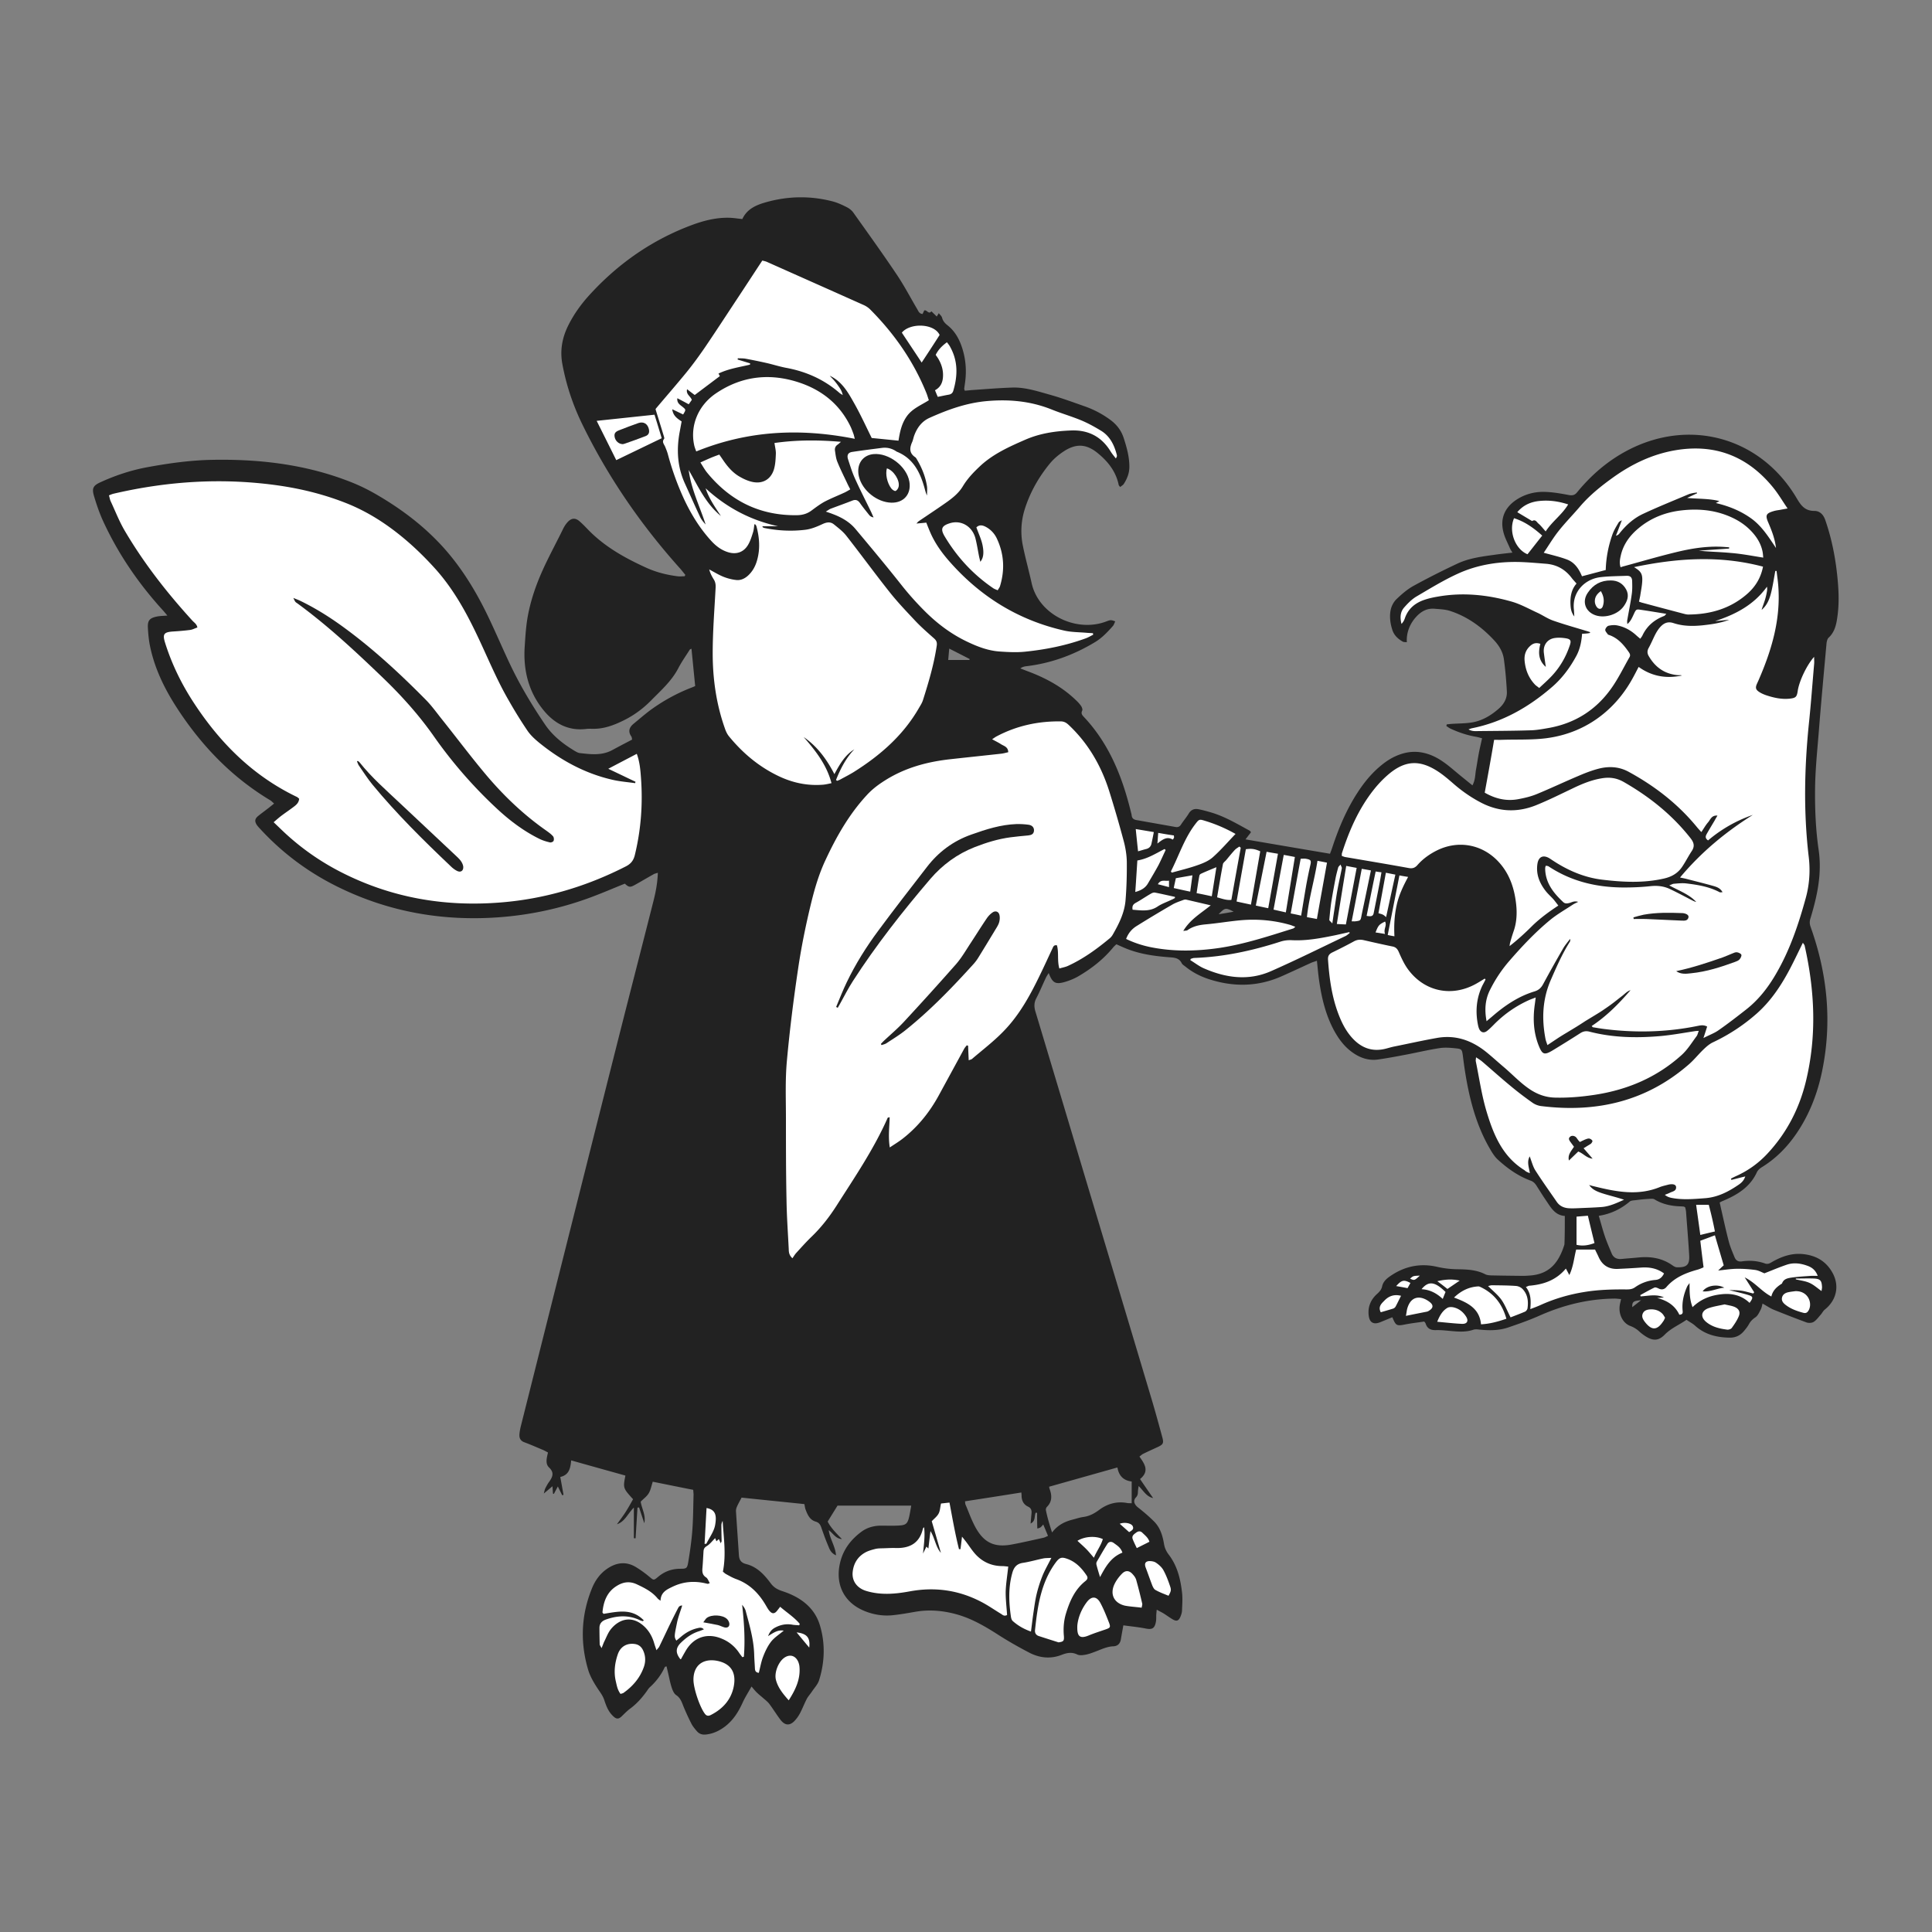
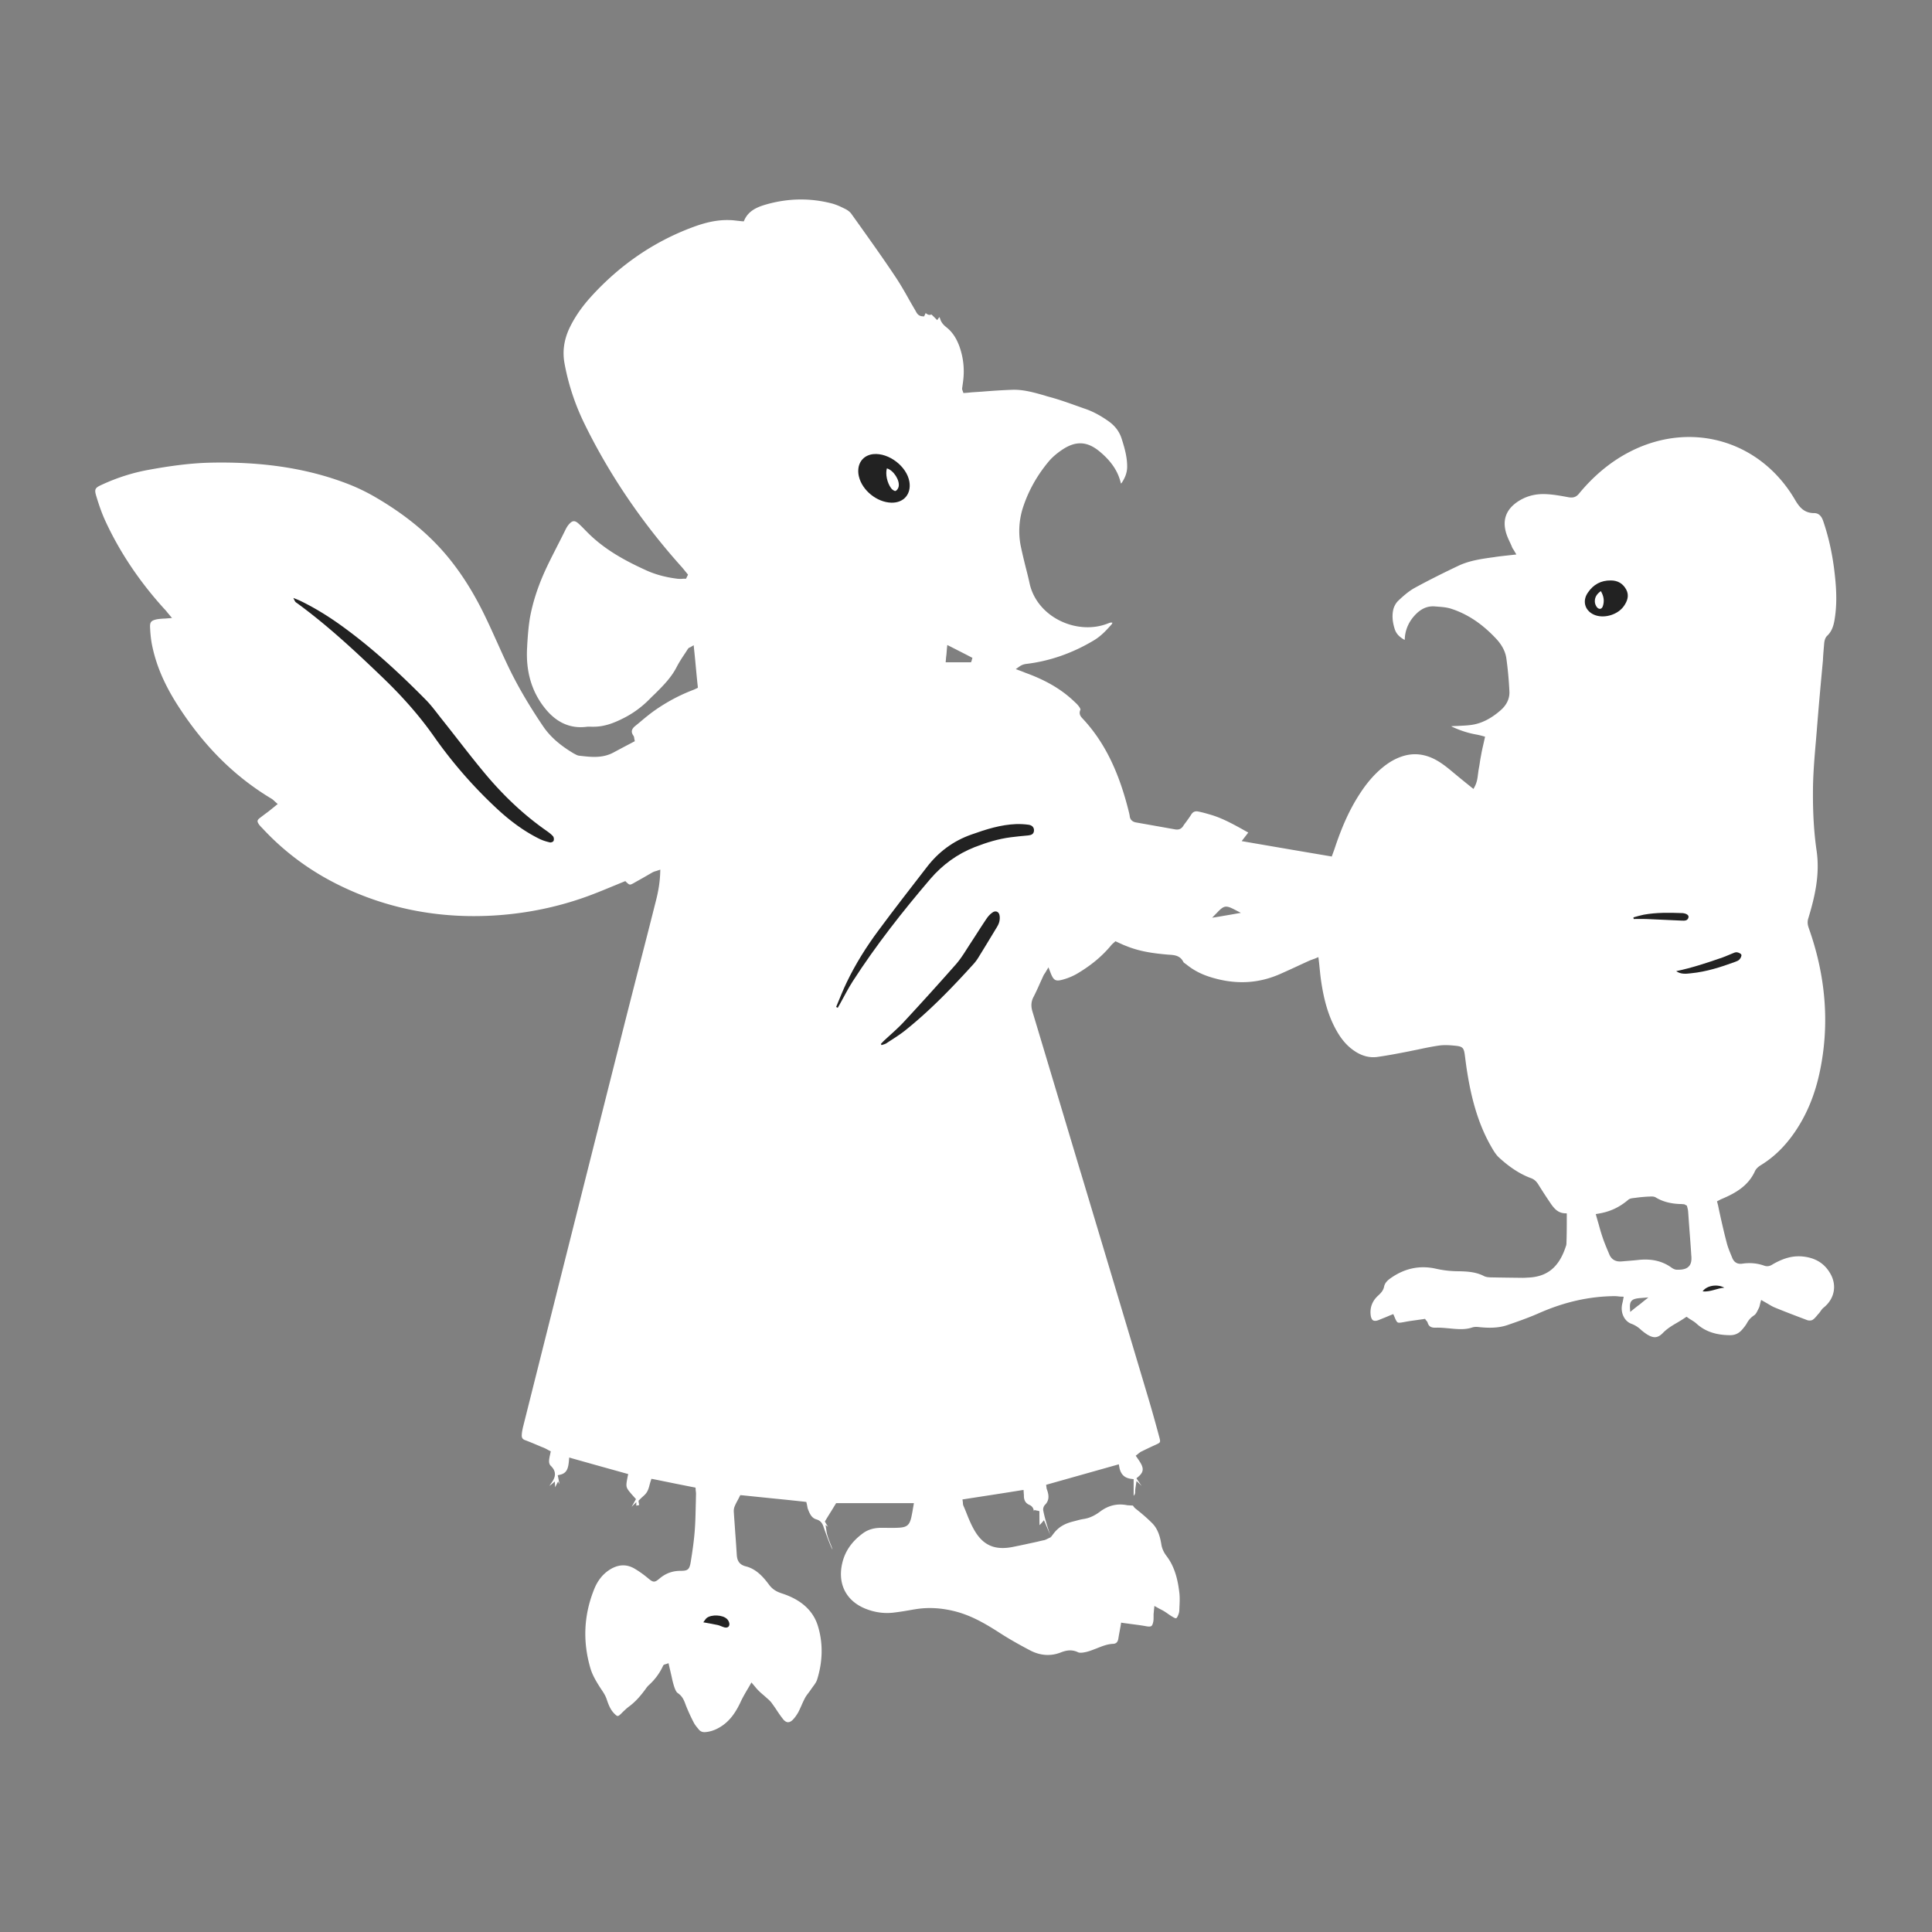
<svg xmlns="http://www.w3.org/2000/svg" xml:space="preserve" id="Fado_x5F__x5F_Latin_xA0_Image_1_" x="0" y="0" version="1.1" viewBox="0 0 1666.9 1666.9">
  <rect x="0" y="0" width="1666.9" height="1666.9" fill="#808080" stroke="none" />
  <style>
    .st1{fill:#222}
  </style>
  <path id="fond" fill="#fff" d="M1573.9 554.9c.3-3 1.2-5 2.4-6.2 4.9-4.5 6.1-10.6 6.9-16.4 1.9-13 1-26-.1-35.9-1.8-17-5.1-32.3-10.1-46.9-1.5-4.5-4.1-6.8-7.7-6.8-9.1 0-13.1-5.5-17-12.2-30.4-51.2-90.7-68-143.5-40-15.7 8.3-29.9 20.2-42.3 35.2-2.8 3.6-5.8 3.9-9.3 3.3-6.5-1.2-13.4-2.5-20.2-2.7-8.9-.3-17 2-24.1 6.9-9 6.3-12.4 14.6-9.9 24.9.8 3.4 2.2 6.6 3.8 9.9.6 1.3 1.2 2.6 1.7 3.9.3.8.8 1.6 1.5 2.6.2.4.5.8.7 1.2l1.6 2.7-5.4.6c-4.4.5-8.5.9-12.6 1.5l-1.2.2c-10.4 1.4-21.1 2.9-30.5 7.3-13.1 6.2-25.9 12.6-37.8 19.1-5.5 3-10.4 7.4-14.6 11.4-2 2-3.6 5-4.2 7.9-1 4.9-.6 10.2 1.3 16.2 1.2 3.9 3.7 6.7 8.2 9.3.1 0 .2.1.5.1.1-7.4 2.9-14.7 8.2-20.6 5.3-6 11.1-8.7 17.7-8.2.8.1 1.7.1 2.5.2 3.9.3 8 .6 11.9 1.9 14 4.6 26.4 12.9 38.1 25.3 5.3 5.5 8.5 11.5 9.3 17.7 1.2 8.7 2.1 17.9 2.6 28.3.3 6.1-2.4 11.8-7.8 16.4-8.5 7.4-17.1 11.6-26.2 12.6-3.3.4-6.7.5-9.9.7-1.6.1-3.2.1-4.9.2-.5 0-1 .1-1.4.1.2.1.5.3.7.4 7.3 3.4 14.3 5.6 21.3 6.8 1.5.3 2.8.6 4.3 1l2.9.8-.4 1.8c-.4 1.7-.7 3.3-1.1 4.9-.7 3.1-1.4 6.1-1.9 9.1-.4 2.1-.8 4.3-1.1 6.4-.3 2.1-.7 4.3-1.1 6.5-.2 1.1-.3 2.3-.5 3.6-.4 3.2-.8 6.9-2.8 10.7l-1.1 2.1-1.9-1.5c-3.6-2.9-6.8-5.5-10-8.1-1.6-1.3-3.1-2.6-4.6-3.8-6.3-5.3-12.3-10.3-19.7-13.5-8.7-3.7-17.1-4-25.7-1.1-5.6 1.9-10.9 4.9-16.3 9.3-7.5 6.1-14.2 13.9-20.5 23.8-8.1 12.6-14.6 26.9-20.7 45.1-.5 1.6-1.1 3.2-1.8 5.1l-1.1 3-1.6-.3c-23.1-3.9-45.4-7.7-69.1-11.8l-7-1.2 2-2.6c1.5-1.9 2.6-3.4 3.7-4.8-1.5-.8-3-1.6-4.5-2.5-8.9-4.9-18.1-10-28.1-12.9-3.4-1-6.9-2-10.4-2.7-2.9-.6-4.8.2-6.3 2.7-1.2 1.9-2.5 3.7-3.8 5.5-1 1.4-2 2.6-2.9 4-1.6 2.7-3.9 3.7-7 3.2-11.2-2-22.5-4-33.8-6-4.1-.7-5.3-3.4-5.5-5.5-.1-.9-.3-1.7-.5-2.6l-.1-.4c-8.7-35.5-21.4-61.3-40.2-81.3-1.2-1.3-3.5-3.7-1.7-7.5 0-.4-.3-1.3-.8-2-.9-1.4-2.2-2.9-4-4.5-10.6-10.3-23.6-18.2-41-24.7-1.1-.4-2.2-.8-3.3-1.3-1.1-.4-2.1-.8-3.2-1.2l-3.5-1.3 3.1-2.2c2.2-1.6 4.4-2.1 6.1-2.3 20-2.4 39.6-9.2 58-20.2 6.1-3.6 10.7-8.5 15.3-13.7.4-.4.6-.9.9-1.6-1.4-.4-2-.1-4.4.8-13.2 5.1-29.1 3.8-42.5-3.4-12.7-6.8-21.6-18.1-24.5-31-1-4.7-2.2-9.5-3.4-14.1-1.5-6-3-12.2-4.3-18.4a66.43 66.43 0 0 1 1.4-31.7c4.5-14.6 12-28.5 22.5-41.1 3.2-3.9 7.7-7.7 12.8-11 11.1-7.1 20.7-6.5 30.9 1.8 10.3 8.4 16.5 17.5 18.8 28 .4-.3.7-.6.9-.9 3.1-4.8 4.5-9.1 4.5-13.7 0-7.8-1.9-15.2-4.7-23.9-1.9-6.1-5.5-11-11-15-6.7-4.8-13.6-8.6-20.6-11-2.4-.8-4.8-1.7-7.1-2.5-7.6-2.7-15.4-5.5-23.2-7.6-1.5-.4-3-.8-4.4-1.3-9.1-2.6-18.5-5.3-28-5-8.8.3-17.6.9-26.2 1.6l-9 .6c-1.8.2-3.8.4-5.5.5l-1.6.1-.5-1.5c-.1-.4-.2-.6-.3-.8-.2-.5-.3-.9-.3-1.4v-.3l.3-2.1.3-2.2c1.7-11.2.7-21.6-2.9-31.8-2.6-7.2-6.2-12.6-11.1-16.5-2.4-1.9-4.7-4.1-5.7-7.9-.1-.3-.3-.6-.6-1-.1.2-.3.4-.4.6l-1.4 2-1.7-1.7c-1.1-1.1-2.2-2.2-3.3-3.2-2.1 1.1-4-.4-4.7-1l-.2-.2s0 .1-.1.1c-.2.5-.5 1-.7 1.5l-.6 1.3-1.4-.1c-3.6-.2-4.9-2.7-5.8-4.4-.2-.3-.3-.6-.5-.9-1.9-3.2-3.8-6.5-5.6-9.7-3.8-6.8-7.8-13.7-12.2-20.2-9.8-14.7-20.3-29.4-30.4-43.6l-6.8-9.5c-1.1-1.6-3-3.1-5.1-4.2-3.6-1.8-7.5-3.7-11.6-4.8-18.7-4.9-37.7-4.6-56.5.7-7.8 2.2-15.4 5.3-19.1 13.4l-.6 1.3-1.4-.1c-1.3-.1-2.6-.3-3.9-.4-2.5-.3-4.8-.6-7.2-.6-9.5-.3-19.4 1.6-31.2 6-33.4 12.3-63 32.5-88 60-7.8 8.6-13.9 17.3-18.5 26.8-4.9 10.3-6.4 20.5-4.4 31.1 3.3 17.9 9.1 35.4 17.3 52.1 21.5 43.9 49.9 85.7 84.4 124l4.8 5.9-1.7 3.5h-1.2c-.7 0-1.3 0-2 .1-1.5.1-3 .1-4.5-.1-10.3-1.3-19.4-3.8-27.7-7.7-16.1-7.4-34.7-17-50.1-32.7-2.4-2.4-4.8-5-7.3-7.2-3-2.7-5.1-2.7-7.7.1-1.5 1.5-2.7 3.5-3.8 5.8-2.2 4.5-4.5 9-6.7 13.3-4 7.9-8.2 16-11.8 24.2-5.6 12.8-9.4 24.9-11.7 36.9-1.4 7.9-2 16.1-2.5 24.1l-.1 2.2c-1.3 20.7 3.8 38.4 15.4 52.8 9.8 12.3 21.8 17.7 35.7 16 1.4-.2 2.9-.1 4.3-.1h1.3c9.8.2 18.5-3.4 25.7-7 8.6-4.2 16.6-10 23.6-17.2a138 138 0 0 1 3.9-3.8c7-6.9 14.2-14.1 18.9-23.1 2.1-4.1 4.6-8 7.1-11.7 1-1.5 2-3.1 3-4.6l.3-.3c.5-.5 1-.7 1.4-.8.1 0 .3-.1.4-.2l2.7-1.6.3 3.1c.6 5.4 1.1 10.8 1.6 16.2.5 5.3 1 10.7 1.6 16l.1 1.4-1.2.6c-1.1.5-2.1 1-3.2 1.4-11.5 4.4-22.7 10.4-33.2 17.8-4.2 3-8.2 6.3-12.1 9.6-1.4 1.2-2.9 2.4-4.4 3.6-3.2 2.7-3.7 5.1-1.6 8.2.6.7.7 1.6.8 2.4.1.3.1.6.2 1l.3 1.5-5.7 3c-4.2 2.2-8.5 4.5-12.8 6.8-9.4 5-19.1 3.9-28.6 2.8l-1-.1c-1.4-.2-2.7-.9-3.9-1.6l-.3-.1c-12.2-7.2-20.7-14.7-26.7-23.5-12.8-18.9-23.1-36.6-31.3-54.1-2.8-5.9-5.5-11.9-8.1-17.7-3.3-7.2-6.6-14.7-10.1-21.9-9-18.9-18.7-34.7-29.5-48.5-17.1-21.9-39.3-40.5-68-56.9-6.6-3.7-13.3-6.9-19.8-9.5-35.1-13.9-74.7-20.1-121.2-19-15.3.4-32 2.4-52.7 6.2-13.2 2.4-26.7 6.6-39.9 12.7-6.3 2.8-6.9 4-4.9 10.4 2.6 8.6 5.1 15.4 7.8 21.2 12.4 26.8 29.5 52.3 50.8 75.7 1 1 1.9 2.1 2.9 3.4.4.5.8.9 1.2 1.4l2.5 3-3.9.3c-1.1.1-2.1.2-3.1.2-2.2.1-4.1.3-6 .6-5.1 1.1-6.2 2.4-5.9 7.4.2 4.6.7 10.6 2 16.4 3.7 17.2 11 33.9 23.1 52.4 22.3 34.2 48.4 59.9 79.8 78.7.7.4 1.3 1 2 1.6.4.4.8.8 1.4 1.3l1.8 1.6-3.6 2.9c-1.3 1.1-2.5 2-3.7 3-1 .8-2.1 1.6-3.2 2.4-1.6 1.2-3.3 2.5-5 3.8-2.3 1.8-2.4 2.9-.8 5.3.6.9 1.4 1.8 2.3 2.7l.7.7c19.2 20.8 42.1 37.6 67.9 50 41.8 20.2 87.6 28.7 136.2 25.1 25.5-1.9 50.6-7.1 74.5-15.6 7.9-2.8 15.9-6.1 23.6-9.3 3.3-1.3 6.5-2.7 9.8-4l1.2-.5.9.9c2.9 2.7 3 2.7 6.9.5 2.6-1.5 5.2-2.9 7.8-4.4l7.8-4.5c.9-.5 1.8-.8 2.8-1.1.4-.1.8-.2 1.3-.4l2.7-.9-.1 2.9c-.3 7.9-1.5 15.8-4.1 25.6-4.9 19.5-10 39.4-15 58.7-4.9 19.2-10 39.1-14.9 58.6-28.2 111.7-56.8 225.4-84.4 335.3-.5 2.3-.9 4.2-1 6.1-.3 2.9.6 4.3 3 5.1 4 1.5 8 3.2 11.8 4.8 1.1.5 2.3 1 3.4 1.4 1.5.6 2.9 1.3 4.3 2.1.4.2.7.4 1.1.6l1.4.7-.5 2.3c-1.1 4.9-1.7 8.1.6 10.3 6.4 6.2 2.4 11.9.3 14.9-.6.8-1.1 1.6-1.6 2.4.5-.4 1-.9 1.6-1.3l3.1-2.6.2 4.1v.9c.3-.5.5-1 .8-1.5l1.8-3.5 1.2 2.3c-.3-1.9-.7-3.8-1.1-5.8l-.4-1.9 1.9-.4c5.8-1.3 7.2-5.1 7.8-12.5l.2-2.4 2.3.7c12.1 3.4 24.1 6.8 35.7 10l12.9 3.6-.4 1.8c-1 5.1-1.5 7.6-.8 9.7.7 2.1 2.8 4.4 6.9 9l1 1.1-.9 1.6c-.9 1.7-1.9 3.3-2.8 5l.6-.6 3.4-3.4v3.1l.6-.2c.3-.1.7-.1 1-.2.2 0 .3 0 .5-.1l.4-.1c-.2-.9-.4-1.8-.5-2.7l-.1-1 .7-.7c.9-.9 1.8-1.8 2.7-2.6 1.6-1.4 3-2.7 3.9-4.3 1.1-1.8 1.7-3.9 2.3-6.3.3-1.1.6-2.2 1-3.3l.5-1.7 1.7.3c4.1.8 8.3 1.7 12.4 2.5 7.3 1.5 14.9 3 22.5 4.5l1.5.3.1 1.6c0 .8.1 1.4.2 2 .1.8.1 1.6.1 2.4-.1 2.9-.1 5.7-.2 8.5-.2 7.5-.3 15.2-.9 22.7-.6 7.8-1.7 16.2-3.5 27.2-1.1 6.5-2.7 7.4-8.8 7.4-6.8 0-12.6 2.1-17.8 6.4-4.4 3.8-5.6 3.8-9.9.2l-.6-.5c-3.6-3-7.4-5.7-11.3-8-7.3-4.3-15-3.7-22.8 1.8-5.1 3.6-9.1 8.8-11.8 15.3-9.2 22.4-10.4 45.6-3.4 69.2 1.8 6 5.4 11.8 8.6 16.8l.6.9c1.7 2.5 3.5 5.2 4.6 8.3 1 3 2 5.8 3.4 8.3 1.1 2 2.5 3.8 4.3 5.4 1.6 1.5 2.3 1.6 4.4-.4.5-.5 1-.9 1.4-1.4 1.9-1.8 3.8-3.7 6-5.3 4.7-3.5 8.8-7.8 13.2-13.7l.9-1.2c.8-1.1 1.6-2.3 2.7-3.3 5.4-4.9 9.5-10.4 12.4-16.7.4-1.1 1.5-1.4 2.1-1.5.2 0 .4-.1.6-.2l2.1-.7.5 2.2c.4 1.8.8 3.5 1.2 5.2l.9 3.9c.6 2.9 1.3 5.9 2.2 8.7.4 1.2 1.5 4.7 3.2 5.8 3.9 2.6 5.3 6.1 6.6 9.6.2.5.4 1.1.6 1.6 2 4.9 4.2 9.7 6.5 14.1 1.1 2.2 2.8 4.1 4.5 6.2 1.5 1.8 3.5 2.4 6 2.1 5.1-.5 10-2.5 15-6.1 6.1-4.5 10.7-10.7 15-19.9 1.5-3.3 3.3-6.4 5.2-9.7.9-1.5 1.8-3 2.7-4.6l1.4-2.5 1.9 2.2 1.6 1.9c1 1.3 1.9 2.2 2.8 3.1 1.1 1.1 2.2 2.1 3.4 3.1l2.2 1.9c.4.4.8.7 1.2 1.1 1.4 1.2 2.8 2.4 4 3.9 1.7 2.3 3.4 4.7 4.9 7 1.5 2.3 3.1 4.6 4.8 6.8 1.6 2.2 3.2 3.3 4.8 3.3 1.6 0 3.3-1 5.1-3.2 1.4-1.6 2.6-3.4 3.8-5.5 1-1.9 1.9-4 2.8-6 .9-2.1 1.9-4.2 3-6.3.8-1.5 1.8-2.8 2.7-4 .6-.8 1.2-1.5 1.7-2.3l2.1-3c1.7-2.2 3.2-4.3 3.9-6.5 4.9-15.7 5.2-31.3.7-46.1-4-13.2-14.3-22.7-30.8-28.1-4.6-1.5-8.1-3.3-11.3-7.5-5.1-6.9-11.1-13.6-19.9-15.9-5.1-1.2-7.6-4.2-8-9.6-.4-6.3-.8-12.5-1.3-18.8-.4-6.3-.9-12.5-1.3-18.8-.1-1.7.2-3.5 1-5.2.7-1.7 1.6-3.3 2.5-5 .5-.9 1-1.9 1.5-2.9l.6-1.2 1.4.1 29.3 3c8.3.8 16.6 1.7 24.9 2.6l1.4.2.3 1.4c.2.7.3 1.3.4 1.9.2.9.3 1.7.5 2.4 1.7 4.5 3.3 8.1 7.4 9.3 4.2 1.2 5.5 4.1 6.4 7 2.2 6.2 4.1 11.4 6.1 16.1.4 1.1.9 2.1 1.5 3-.6-1.9-1.3-3.8-2.1-5.7-1.3-3.4-2.7-6.8-3.2-10.8l-.7-4.7 2.1 1.5c-.8-1.2-1.5-2.4-2.2-3.6l-.5-1 .6-1c1.6-2.6 3.1-5.1 4.7-7.6 1.3-2.1 2.5-4.1 3.8-6.2l.6-1h67.1l-.4 2.3c-.1.8-.3 1.6-.4 2.3-.4 2.6-.9 5-1.4 7.5-1.6 6.9-3.8 8.7-10.8 9.1-3.7.2-7.4.2-11.1.1h-4.3c-6.1 0-11.4 1.6-15.7 4.8-9.5 7-15.3 15.4-17.7 25.6-4.2 17.8 3.2 32.5 19.8 39.3 7.9 3.2 16 4.4 24.1 3.5 6.1-.7 11.9-1.7 18-2.8l.8-.1c11.2-1.9 22.6-1.3 34.8 1.8 13.1 3.4 24.6 9.7 37.8 18.2 8 5.2 16.8 10.2 26.7 15.4 8.7 4.6 17.8 5.2 26.3 1.9 4.4-1.7 9.3-3 15-.3 1.1.6 3 .6 5.7.1 2.8-.5 5.6-1.5 8.4-2.6 1.1-.4 2.1-.8 3.1-1.2 4.1-1.6 8.3-3.3 13.1-3.5 2.7-.1 4.1-1.5 4.6-4.5.4-2.6.9-5.2 1.4-7.9.2-1.3.5-2.6.7-4l.3-1.9 1.9.3c2 .3 4 .5 5.9.8 4.5.6 8.8 1.1 13.2 1.9 2.6.5 4.1.5 5 0 .8-.5 1.4-1.9 1.8-4.2.2-1.2.2-2.4.2-3.6v-2.3c.1-1.2.2-2.4.4-4.3l.3-3 2.7 1.5c1 .6 2 1.1 2.8 1.5 1.2.6 2.3 1.2 3.4 1.9s2.1 1.4 3.1 2.1c1.4 1 2.8 1.9 4.2 2.7 1.7 1 2.4 1 2.6.9.2-.1.8-.5 1.6-2.4.7-1.6 1-2.9 1.1-4.1 0-.9.1-1.8.1-2.8.2-4.2.4-8.2 0-12.1-1.1-9.6-3.3-22-11-32.1-2.5-3.3-4-6.5-4.6-10.2-1-6.2-2.8-13.3-8.1-18.5-3.7-3.7-7.9-7.4-13.3-11.7-1.4-1-2.4-2.1-3.1-3.3l-1.5-.1c-.5 0-.9 0-1.4-.1-.8 0-1.6 0-2.5-.2-8.2-1.5-15.6.2-22.7 5.4-5 3.8-9.7 5.9-14.6 6.6-2.1.3-4.2.9-6.5 1.5l-2.3.6c-5.5 1.4-11.9 3.7-17 10.5l-2.3 3-1.2-3.6c-2.4-7.3-4.2-13.3-5.4-19.4-.3-1.5.3-3.5 1.4-4.7 3.5-3.5 4-7.5 1.7-13.6-.2-.6-.3-1.1-.3-1.6 0-.1 0-.3-.1-.5l-.2-1.7 1.7-.5 58.9-16.6 2.1-.6.4 2.2c1.1 6.4 4.4 9.7 10.6 10.4l1.8.2v14.4c.1-.1.2-.2.2-.3 1-1.1 1.1-1.9 1.1-3.5v-.5c.1-1.4.3-2.7.6-4.7l.6-3.8 2.8 2.7c.6.6 1.2 1.2 1.7 1.8-1.3-1.9-2.5-3.7-3.6-5.3l-1-1.5 1.4-1.2c6.5-5.3 4.2-9.4-.6-16.3l-1.4-2 1.5-1.2c.4-.3.8-.6 1.1-.9.7-.5 1.3-1 2-1.4 3.1-1.5 6.2-3 9.2-4.4 1.2-.6 2.5-1.1 3.7-1.7 3.9-1.8 4-2 2.9-6.2-3-11.2-6.2-22.7-9.6-34.1-19.3-64.7-39-130.4-58.1-194l-.6-1.9c-13.5-45-27.4-91.5-41.2-137.4-1.5-5-1.1-9 1.1-13a216 216 0 0 0 5.1-10.9l3.1-6.8c.4-.9.9-1.7 1.5-2.5.3-.5.6-.9.9-1.5l2.1-3.5 1.5 3.9c2.9 7.7 4.5 8.6 11.9 6.4 4.1-1.2 7.8-2.8 11.1-4.7 12.2-7.2 21.8-15.2 29.5-24.5.9-1.1 1.9-1.9 2.8-2.7l1-.9 2.8 1.3c2.2 1 4.3 2 6.5 2.8 12.2 5 24.8 6.5 36.7 7.5h.2c4.5.3 9.6.6 12.4 6.3.2.4 1 1 1.6 1.4l1.1.8c5.4 4.4 11.6 7.8 19 10.3 22.2 7.3 42.8 6.5 62.8-2.6 5.4-2.4 10.9-4.9 16.2-7.4 2.7-1.2 5.4-2.5 8.1-3.7.9-.4 1.9-.7 2.9-1.1.8-.3 1.6-.5 2.4-.9l2.4-1 .3 2.6c.3 2.2.5 4.3.7 6.4.4 3.7.7 7.1 1.2 10.6 2.6 18.3 6.7 31.7 13.2 43.4 4.4 7.9 9.2 13.4 14.9 17.4 6.7 4.8 13.7 6.7 20.7 5.7 8.4-1.2 16.9-2.8 25.1-4.4 3.1-.6 6.3-1.3 9.4-1.9 6-1.3 12.3-2.6 18.5-3.5 4.9-.7 9.9-.3 14.6.2 6 .6 6.9 2.1 7.7 7.8.5 3.8 1 7.8 1.6 11.9 3 19.6 8.2 45.1 21.6 68 1.7 3 3.8 6.4 6.3 8.7 9.4 8.6 18.2 14.3 27.6 17.8 3.4 1.2 5.2 3.6 6.5 5.7 2.8 4.5 5.8 9.2 8.8 13.6l.2.3c3.5 5.3 6.8 10.3 13.5 10.7l1.9.1v1.9c0 8.9 0 16.6-.3 24 0 .7-.1 1.5-.4 2.2-5.8 18.1-15.9 26.6-32.7 27.3h-.3c-1.4.1-2.8.2-4.2.2-9.1-.1-18.5-.2-27.8-.4h-.2c-1.8-.1-3.7-.2-5.5-1.1-7.1-3.7-14.9-4.1-23.5-4.2-6-.1-11.8-.8-17.7-2.1-14.3-3.3-27.8-.4-40.2 8.7-2.7 2-4.3 4.2-4.8 6.6-.7 3.6-2.9 5.7-5 7.7-5.1 4.5-7.4 10.4-6.6 16.9.2 1.6.7 3.7 2.1 4.6 1.4.8 3.5.3 5.1-.4 1.7-.7 3.5-1.4 5.2-2.1 1.8-.7 3.5-1.5 5.3-2.2l1.8-.7.8 1.8c1.2 2.9 2.1 5 3.1 5.4.9.5 3.1.1 6.3-.5 3.5-.7 7-1.1 10.4-1.6 1.9-.3 3.7-.5 5.6-.8l1.2-.2.7 1c.2.2.3.4.5.6.4.5.9 1 1.1 1.8 1 3.2 3 4.4 7.2 4.2 3.8-.1 7.6.3 11.2.6l3.1.3c5.8.5 11.5.8 17-1.1 1.9-.6 4-.5 5.7-.3 6.9.7 16 1.2 24.5-1.7 8.7-3 17.9-6.2 26.8-10.1 22.1-9.8 43.6-14.7 65.7-14.9 1.1 0 2.1.1 3.2.2.7.1 1.5.2 2.4.2l2.3.1-.4 2.2c-.2 1.1-.4 2.1-.6 2.9-.2.9-.4 1.6-.5 2.4-1.1 7 2.4 13.7 8 15.8 3.3 1.2 6.1 3 8.8 5.6 1.4 1.2 2.9 2.3 4.5 3.4 6 3.8 9.6 3.5 14.1-1.1 3.7-3.8 8.1-6.4 12.4-8.9 2.2-1.3 4.5-2.7 6.7-4.2l1.2-.8 1.2.8c.9.7 1.9 1.3 2.9 1.9 1.6 1 3.2 2 4.6 3.3 7.3 6.6 16.5 9.8 28.9 9.9 4.2 0 7.5-1.5 10.4-4.8 1.8-2.1 3.2-3.9 4.3-5.9 1.5-2.7 3.3-4.6 6.1-6.5 1.4-.9 2.4-2.9 3.3-4.8.2-.3.3-.7.5-1 .6-1 .9-2.3 1.2-3.6l.3-1.3.7-2.5 2.3 1.3c1.2.7 2.4 1.4 3.5 2 2.1 1.3 4 2.4 5.9 3.2 10 4.1 19.3 7.6 28.3 11 1.3.4 3.4.3 4.3-.3 1.5-.9 2.8-2.4 4.1-4 .5-.6 1-1.2 1.5-1.7.4-.5.8-1 1.2-1.6.8-1.1 1.6-2.3 2.7-3.2 9.2-7.3 11.7-18.6 6.3-28.7-5.2-9.6-13.5-14.7-25.4-15.6-7.8-.5-15.3 1.5-24.3 6.6-1.7 1.1-4.3 2.7-7.8 1.4-5.9-2.1-12.3-2.7-18.9-1.7-4.1.6-7-1.1-8.6-4.9l-.6-1.5c-1.6-3.9-3.3-7.9-4.3-12-1.9-7.2-3.6-14.6-5.2-21.7-.4-2-.9-4-1.3-6-.2-.9-.4-1.9-.6-2.9-.2-1.1-.5-2.2-.8-3.3l-.4-1.5 1.4-.7c1.2-.6 1.8-1 2.6-1.3 11.4-4.8 22.8-11 28.7-23.9 1.1-2.6 3.8-4.5 5.3-5.4 11.2-6.9 20.6-16.1 28.9-28.1 10.6-15.4 17.8-32.9 22-53.4 8.3-40.2 5-81.6-9.7-122.9-.8-2.3-1.5-5-.4-8.5 5.5-18.1 10.2-37.7 7.1-58.6-2.2-15.2-3.2-31.7-3.1-50.3 0-14.1 1.2-28.5 2.4-42.4.3-3.1.5-6.2.8-9.4 1.6-20.6 3.5-41.5 5.4-61.7.2-5.1.7-10 1.1-15zm-758 16.5.2-2.2c.1-1.3.2-2.6.4-3.9.2-1.8.3-3.7.5-5.9l.3-2.9 2.6 1.3c6.3 3.2 12 6.1 17.6 9l1.5.8-.5 1.6v.2c0 .2-.1.4-.2.6l-.5 1.4h-21.9zm76.1 732.4.5-1 1.6.4c.1 0 .2 0 .4.1.3 0 .6.1.8.1l1.5.4v1.6c0 3.5 0 7 .1 10.5.4-.4.9-.9 1.7-1.8l2.1-2.5 1.3 3c1.4 3.3 2.7 6.4 4.1 9.8l.7 1.8-1.7.8c-.3.2-.7.3-1 .5-1.1.5-2 1-3 1.3h-.1c-2 .4-4.1.9-6.1 1.4-6.9 1.5-14.1 3.1-21.2 4.5-3.1.6-5.9.9-8.6.9-11.2 0-19-5.3-25.2-16.7-2.4-4.4-4.3-9-6.1-13.6-.8-2-1.6-4-2.5-6-.4-.8-.5-1.7-.5-2.5 0-.3-.1-.7-.1-1.1l-.3-2 2-.3c16.7-2.6 32.6-5 48.6-7.6l2.1-.3.2 3.2c.1.8.1 1.4.1 2.2.1 3.6 1.5 6 4.5 7.4 3 1.2 3.9 3.5 4.1 5.5zm172.8-515.2c-3.7.7-7 1.2-10.9 1.9l-8.1 1.3 4.2-4.3c6.1-6.4 7.6-6.6 15.4-2.6l5.2 2.7-5.8 1zm352.4 334.8c-1.4 1.2-2.8 2.3-4.2 3.3-1.1.9-2.3 1.8-3.4 2.7l-3.1 2.5-.2-3.9c-.3-6.3 2.6-7.6 9.5-8.1l6.4-.5-5 4zm39.8-30.7c-1.8 1.9-4.6 2.8-9.2 2.8h-1c-1.9 0-3.8-1.2-4.5-1.7-7.8-5.7-17-7.9-28.2-6.8-2.5.3-5 .5-7.4.7l-7.3.6c-6.7.7-9.6-2.9-10.9-6l-1-2.4c-1.7-4-3.4-8.1-4.8-12.3-1.3-3.8-2.4-7.6-3.5-11.7-.6-2-1.2-4.1-1.8-6.2l-.6-2.2 2.3-.4c9.8-1.6 17.9-5.3 25.7-11.9 1.3-1.2 3.4-1.4 5.1-1.6.3 0 .6-.1.9-.1 4.1-.6 7.9-.9 11.4-1.1h.7c1.7-.1 3.9-.3 5.6.7 5.7 3.5 12.6 5.4 20.8 5.7 1.1 0 2.2.1 3.3.2.7 0 1.2.3 1.6.6.1.1.3.2.4.2l.8.4.3 1.1c.3 1.1.7 2.6.8 4.1l.9 12.5c.6 8.2 1.3 16.7 1.8 25 .5 4.8-.2 7.8-2.2 9.8z" />
-   <path d="M1350.1 1049.1c-7.8-.5-11.5-6.3-15.2-11.9-3.1-4.5-6-9.1-8.9-13.7-1.4-2.3-2.9-4-5.5-4.9-10.8-4-19.9-10.5-28.3-18.2-2.7-2.5-4.8-5.9-6.7-9.2-12.4-21.3-18.1-44.7-21.8-68.7-.6-4-1.1-7.9-1.6-11.9-.7-4.9-.9-5.6-5.9-6.1-4.7-.5-9.5-.9-14.1-.2-9.3 1.4-18.5 3.6-27.8 5.4-8.4 1.6-16.8 3.2-25.2 4.4-8.1 1.2-15.5-1.3-22.1-6-6.7-4.7-11.5-11-15.5-18.1-7.6-13.7-11.2-28.7-13.4-44.1-.8-5.4-1.2-10.8-1.9-17-2 .8-3.7 1.2-5.2 1.9-8.1 3.7-16.2 7.5-24.3 11.1-21.1 9.6-42.5 9.9-64.3 2.7-7.1-2.4-13.7-5.8-19.6-10.6-1.1-.9-2.6-1.7-3.2-2.9-2.3-4.7-6.4-4.9-10.9-5.2-12.7-1-25.3-2.7-37.3-7.6-2.7-1.1-5.3-2.3-8.2-3.6-.9.8-1.8 1.6-2.6 2.5-8.4 10.3-18.6 18.3-30 25-3.6 2.1-7.5 3.7-11.5 4.9-8.4 2.5-11 1.1-14.3-7.6-.9 1.5-1.7 2.6-2.3 3.8-2.8 5.9-5.3 12-8.3 17.8-2.1 3.9-2.1 7.4-.9 11.5 13.8 45.8 27.5 91.6 41.2 137.4 19.6 65.3 39.2 130.6 58.7 195.9 3.4 11.3 6.5 22.7 9.6 34.1 1.4 5.1.8 6.3-4 8.5-4.3 2-8.6 3.9-12.8 6-.9.5-1.7 1.3-2.9 2.2 4.3 6.2 9 12.5.5 19.4 3.8 5.6 7.5 11 11.3 16.4-5.9-1.3-8.2-6.2-12.5-10.4-.3 1.9-.5 3.2-.6 4.5-.1 1.9 0 3.5-1.7 5.3-2.8 3-1.5 6.2 2 8.9 4.7 3.7 9.3 7.6 13.5 11.8 5.4 5.3 7.5 12.4 8.7 19.6.6 3.5 2 6.4 4.2 9.3 7.4 9.7 10.1 21.3 11.4 33.1.5 5 .1 10.1-.1 15.2-.1 1.6-.6 3.2-1.2 4.7-1.6 4-3.4 4.7-7.1 2.5-2.5-1.5-4.8-3.2-7.3-4.8-1.8-1.1-3.7-2-6.2-3.4-.2 2-.3 3.2-.4 4.4-.1 2 .1 4-.3 6-1.1 5.9-3.3 7-9.1 5.8-6.2-1.2-12.5-1.8-19-2.7-.8 4.5-1.5 8.2-2.1 11.9-.6 3.7-2.6 6-6.5 6.2-5.6.2-10.5 2.7-15.6 4.6-2.9 1.1-5.8 2.2-8.8 2.7-2.2.4-5 .7-6.9-.3-4.7-2.2-8.8-1.4-13.4.4-9.5 3.7-19.1 2.7-28-2-9.2-4.8-18.2-9.9-26.9-15.5-11.7-7.5-23.6-14.4-37.2-17.9-11.2-2.9-22.5-3.8-34-1.8-6.3 1.1-12.5 2.2-18.9 2.9-8.6 1-17.1-.3-25.1-3.6-17.6-7.2-25.4-22.9-21-41.6 2.7-11.4 9.3-20 18.5-26.8 4.9-3.6 10.7-5.2 16.9-5.2 5.1 0 10.2.2 15.3-.1 6.1-.3 7.5-1.6 8.9-7.5.7-3.1 1.2-6.3 1.8-9.7h-63.6c-2.8 4.6-5.6 9-8.5 13.8 2.8 5.5 7.3 9.9 12.3 15.1-5.5-.4-7.3-4.7-11.4-7.7 1.1 7.9 5.7 13.9 6.3 21.7-3.7-1.6-5.2-4.3-6.3-7.1-2.3-5.4-4.3-10.8-6.2-16.3-.9-2.7-1.9-4.8-5.1-5.7-5.1-1.5-7-6-8.7-10.5-.5-1.3-.6-2.8-1-4.6-18.1-1.9-36.3-3.7-54.2-5.6-1.4 2.8-2.9 5.3-4 7.9-.6 1.3-.9 2.8-.8 4.2.8 12.5 1.7 25 2.5 37.5.3 4.3 1.9 6.7 6.5 7.8 9.3 2.4 15.5 9.2 21 16.6 2.8 3.7 5.8 5.3 10.3 6.8 14.9 4.9 27.4 13.7 32.1 29.4 4.7 15.6 4.2 31.7-.7 47.3-1.1 3.6-4.1 6.7-6.3 10-1.4 2.1-3.1 3.9-4.3 6.1-2.1 4-3.7 8.3-5.8 12.3a29.2 29.2 0 0 1-4 5.9c-4.5 5.3-8.9 5.2-13-.2-3.4-4.5-6.3-9.3-9.7-13.8-1.4-1.8-3.3-3.2-5-4.7-1.9-1.7-3.9-3.2-5.7-5-1.4-1.3-2.6-2.9-4.5-5.1-2.9 5.2-5.7 9.5-7.8 14.2-3.7 8.1-8.3 15.3-15.6 20.7-4.8 3.5-10 5.9-15.9 6.5-3.2.4-5.8-.5-7.8-2.8-1.8-2.1-3.6-4.2-4.8-6.6-2.4-4.7-4.6-9.5-6.6-14.3-1.6-3.9-2.6-7.7-6.5-10.3-2-1.3-3.2-4.4-4-6.9-1.3-4.1-2.1-8.5-3.1-12.7-.4-1.7-.8-3.4-1.2-5.2-.9.3-1.4.3-1.5.6-3.1 6.7-7.4 12.4-12.9 17.4-1.3 1.2-2.2 2.8-3.3 4.3-3.9 5.3-8.2 10.1-13.6 14.1-2.6 1.9-4.9 4.3-7.2 6.5-2.5 2.5-4.5 2.9-7.1.5-1.9-1.7-3.5-3.7-4.7-5.9-1.5-2.7-2.5-5.6-3.5-8.6-1.1-3.3-3.1-6-5-8.8-3.6-5.4-7.1-11.2-8.9-17.3-7-23.8-6-47.4 3.5-70.5 2.7-6.5 6.7-12.1 12.5-16.2 7.9-5.6 16.4-7 25-1.9 4 2.4 7.9 5.2 11.5 8.2 4.1 3.4 4 3.7 8 .3 5.5-4.6 11.8-6.9 19.1-6.9 5.2 0 5.9-.3 6.8-5.7 1.5-9 2.8-18 3.5-27 .8-10.3.8-20.7 1.1-31.1 0-1.2-.2-2.5-.3-4.3-11.8-2.3-23.4-4.7-34.9-7-1.2 3.7-1.8 7.2-3.5 10-1.6 2.7-4.4 4.6-6.9 7.2.8 5.8 4.6 11.7 3.1 18.6-1.5-4.5-3-9-4.5-13.6-.5.1-1 .1-1.4.2-.5 8.8-1.1 17.6-1.6 26.4-.5 0-1 0-1.5-.1v-26.4c-5.5 5.5-7.7 12.1-14.6 14.4 2.5-3.5 5.2-7 7.5-10.6s4.4-7.4 6.4-11c-8.7-9.6-8.7-9.6-6.6-20.4-15.4-4.3-30.9-8.6-46.8-13.1-.6 6.6-1.7 12.6-9.4 14.3 1 5.3 1.9 10.4 2.8 15.4-.4.1-.7.3-1.1.4-1.2-2.3-2.3-4.6-3.8-7.6-1.2 2.3-2.3 4.3-3.4 6.4-.3-.1-.5-.1-.8-.2-.1-1.9-.3-3.8-.4-6.4-2.4 2-4.5 3.8-7.5 6.3.6-2.3.8-3.5 1.3-4.5 1-1.9 2-3.9 3.3-5.6 2.9-4.1 4.7-7.8 0-12.3-3.5-3.3-2.1-8.2-1-13-1.7-.9-3.4-1.9-5.2-2.6-5-2.1-10-4.3-15.1-6.2-3.6-1.3-4.6-3.8-4.3-7.2.2-2.2.6-4.3 1.1-6.4 28.1-111.8 56.2-223.6 84.4-335.3 9.9-39.1 20-78.2 29.9-117.3 2.1-8.1 3.7-16.3 4-25.2-1.5.5-2.7.7-3.7 1.3-5.2 2.9-10.4 6-15.6 8.9-4.6 2.6-5.6 2.5-9.2-.8-11.2 4.5-22.2 9.3-33.5 13.3-24.3 8.6-49.3 13.8-75 15.7-47.9 3.5-93.8-4.3-137.2-25.3-26-12.5-48.9-29.3-68.5-50.5-1.1-1.2-2.3-2.4-3.2-3.7-2.2-3.3-1.9-5.5 1.2-8 2.7-2.2 5.5-4.2 8.2-6.3 1.7-1.3 3.4-2.7 5.4-4.3-1.6-1.4-2.3-2.2-3.1-2.7-33.3-19.9-59.4-47.1-80.4-79.3-10.7-16.4-19.3-33.8-23.4-53.1-1.2-5.5-1.7-11.1-2-16.7-.3-6.1 1.5-8.2 7.5-9.5 2.8-.6 5.7-.6 9.3-.9-1.6-1.9-2.8-3.4-4.1-4.8-20.8-22.9-38.1-48.1-51.1-76.2-3.2-6.9-5.7-14.2-7.9-21.5-2.3-7.5-1-9.7 6-12.8 13-5.9 26.5-10.3 40.4-12.8 17.5-3.2 35.2-5.7 53-6.2 41.8-1 82.8 3.6 122 19.1 6.9 2.7 13.7 6 20.1 9.6 26.3 15 49.9 33.4 68.6 57.4 11.8 15.1 21.4 31.6 29.7 48.9 6.3 13.1 12 26.5 18.2 39.7 8.8 18.8 19.4 36.6 31.1 53.8 6.7 9.8 15.9 16.9 26 22.9 1.1.6 2.3 1.3 3.5 1.5 9.6 1.1 19.2 2.4 28.3-2.5 5.7-3.1 11.5-6.1 17.2-9.1-.3-1.4-.3-2.2-.7-2.7-3-4.3-1.8-7.8 1.9-10.9 5.5-4.5 10.8-9.2 16.6-13.3 10.4-7.3 21.6-13.4 33.6-18 1-.4 2-.8 3-1.3-1.1-10.8-2.1-21.4-3.2-32.2-.5.3-1.1.4-1.4.7-3.4 5.4-7.1 10.6-10 16.2-5.7 10.9-14.7 18.9-23.1 27.4-7 7.2-15.1 13.2-24.1 17.6-8.3 4.1-17 7.4-26.6 7.2-1.8 0-3.7-.1-5.4.1-15.9 2-28.1-4.9-37.5-16.7-12.6-15.7-17.1-34.2-15.8-54.2.6-8.9 1.1-17.8 2.7-26.5 2.4-12.9 6.5-25.2 11.8-37.3 5.6-12.8 12.4-25.1 18.5-37.6 1.1-2.3 2.5-4.5 4.2-6.3 3.4-3.6 6.8-3.6 10.5-.2 2.6 2.3 5 4.8 7.4 7.3 14.1 14.4 31.3 24 49.5 32.3 8.7 4 17.8 6.3 27.2 7.5 2 .3 4.1 0 6.2 0l.6-1.2-3.9-4.8c-33.9-37.7-62.4-78.9-84.7-124.5-8.2-16.7-14.1-34.2-17.5-52.6-2.1-11.4-.3-22 4.6-32.3 4.9-10.1 11.3-19.1 18.8-27.3 24.8-27.2 54.2-47.7 88.8-60.5 10.3-3.8 20.9-6.4 31.9-6.1 3.6.1 7.2.7 11.2 1.1 3.9-8.6 11.8-12.1 20.4-14.5 19.1-5.4 38.4-5.7 57.6-.7 4.2 1.1 8.2 3 12 4.9 2.2 1.1 4.4 2.8 5.8 4.8 12.5 17.6 25.2 35.2 37.2 53.1 6.5 9.6 11.9 20 17.8 30 1.1 1.8 1.7 4.1 4.7 4.3.5-1.1 1-2.1 1.4-3 2.3-1 3.7 3.8 6.2.7 1.5 1.4 3 2.9 4.6 4.5.4-.6.9-1.4 1.8-2.9 1.1 1.5 2.5 2.6 2.8 3.9.8 3.1 2.7 5 5 6.8 5.7 4.6 9.3 10.7 11.7 17.4 3.8 10.7 4.7 21.6 3 32.8l-.6 4.3c0 .3.2.7.5 1.7 1.7-.1 3.6-.3 5.5-.5 11.8-.8 23.5-1.8 35.3-2.2 11.4-.4 22.3 3.3 33.1 6.3 10.3 2.9 20.4 6.7 30.5 10.2a84.1 84.1 0 0 1 21.1 11.3c5.6 4.1 9.6 9.3 11.7 16 2.6 8 4.8 16 4.8 24.5 0 5.5-1.9 10.3-4.8 14.8-.7 1.1-2 1.7-3.1 2.7-.7-.9-1.2-1.3-1.3-1.8-2.4-11.7-9.4-20.4-18.3-27.6-9.5-7.7-18.2-8.3-28.6-1.7-4.5 2.9-8.9 6.5-12.3 10.6-9.9 12-17.5 25.4-22.1 40.4a62.75 62.75 0 0 0-1.4 30.7c2.2 10.9 5.2 21.5 7.6 32.4 6.1 27.3 38.6 42.8 64.3 33 4-1.5 4.1-1.4 7.8-.1-.7 1.4-1.1 3-2.1 4.1-4.7 5.3-9.5 10.4-15.8 14.1-18.2 10.9-37.7 18-58.8 20.5-1.7.2-3.4.6-5.2 1.9 2.2.8 4.3 1.7 6.5 2.5 15.5 5.8 29.8 13.5 41.7 25.1 1.6 1.5 3.1 3.1 4.3 4.9.7 1.1 1.4 3 .9 3.9-1.2 2.4-.1 3.8 1.3 5.3 21.9 23.2 33.3 51.7 40.7 82.1.3 1.1.6 2.1.7 3.2.3 2.3 1.7 3.4 3.9 3.8 11.3 2 22.6 4 33.8 6 2.3.4 3.8-.3 5-2.3 2.1-3.2 4.6-6.1 6.6-9.4 2-3.3 4.9-4.3 8.4-3.6 3.6.7 7.1 1.7 10.6 2.7 12 3.5 22.6 9.9 33.5 15.8.4.2.7.8 1.1 1.4-1.4 1.8-2.8 3.6-4.7 6.1 24.6 4.2 48.6 8.3 72.9 12.4.9-2.4 1.7-4.4 2.3-6.4 5.3-15.9 11.8-31.3 20.9-45.5 5.8-9.1 12.5-17.4 20.9-24.3 5.1-4.2 10.6-7.6 16.9-9.7 9.2-3.1 18.1-2.6 27.1 1.2 9.6 4.1 16.9 11.2 24.8 17.6 3.2 2.6 6.4 5.2 10 8.1 2.6-4.8 2.3-9.4 3.1-13.7.8-4.3 1.4-8.6 2.2-12.9.8-4.5 1.9-8.9 3-14-1.8-.5-3.4-1-5.1-1.3-7.6-1.3-14.8-3.7-21.8-6.9-1.4-.6-2.6-1.6-3.9-2.4l.3-1.4c1.7-.2 3.3-.4 5-.5 4.9-.3 9.8-.3 14.7-.9 9.8-1.1 17.9-5.8 25.1-12.1 4.4-3.8 7.4-8.8 7.1-14.8-.5-9.4-1.3-18.8-2.6-28.1-.9-6.4-4.3-11.9-8.8-16.6-10.5-11.2-22.7-20-37.3-24.8-4.4-1.5-9.2-1.6-13.9-2-6.7-.5-11.8 2.6-16.1 7.5-5.3 6-8.1 13.6-7.6 21.4-1.2-.2-2.6 0-3.5-.5-4.2-2.4-7.6-5.5-9.1-10.4-1.8-5.7-2.5-11.5-1.3-17.2.7-3.2 2.5-6.6 4.8-8.9 4.6-4.4 9.5-8.7 15-11.7 12.4-6.8 25.1-13.2 37.9-19.2 10.1-4.7 21.3-6.1 32.3-7.6 4.8-.7 9.6-1.2 15-1.8-1-1.7-1.8-2.9-2.3-4.1-2-4.7-4.5-9.2-5.6-14.1-2.7-11.2 1.2-20.4 10.7-27 7.6-5.2 16.3-7.5 25.3-7.2 6.8.2 13.7 1.4 20.5 2.7 3.3.6 5.3.1 7.4-2.6 12-14.6 26.1-26.8 42.9-35.7 53.8-28.5 115.1-11.6 146.2 40.8 3.7 6.3 7.1 11.2 15.3 11.2 4.8 0 7.9 3.1 9.6 8.1 5.3 15.4 8.5 31.2 10.2 47.3 1.3 12.1 1.9 24.3.1 36.4-.9 6.5-2.3 12.8-7.5 17.6-1.1 1-1.6 3.2-1.8 4.9-2.3 25.5-4.7 51-6.7 76.6-1.4 17.2-3.2 34.4-3.2 51.6-.1 16.7.7 33.5 3.1 50 3 20.7-1.3 40.1-7.2 59.5-.8 2.7-.5 4.8.4 7.3 14.4 40.4 18.5 81.7 9.8 124-4 19.4-11 37.6-22.3 54.1-7.9 11.5-17.5 21.3-29.5 28.7-1.8 1.1-3.7 2.7-4.5 4.5-6 13.1-17.3 19.7-29.7 24.9-.7.3-1.3.6-2.4 1.2.5 2 .9 4.1 1.4 6.2 2.1 9.2 4.1 18.5 6.5 27.6 1.2 4.5 3.1 8.9 4.9 13.3 1.1 2.8 3.1 4.2 6.4 3.7 6.7-1 13.4-.5 19.9 1.8 2.4.9 4.2-.1 6.1-1.3 7.9-4.5 16.1-7.5 25.4-6.9 11.9.9 21.2 5.9 27 16.7 5.9 11.1 3.1 23.3-6.8 31.2-1.5 1.2-2.4 3.1-3.7 4.6-1.9 2.1-3.6 4.6-6 6.1-1.6 1-4.3 1.1-6.1.5-9.5-3.5-19-7.2-28.4-11-3.1-1.3-6-3.3-9.6-5.3-.5 1.9-.8 3.8-1.7 5.4-1.2 2.3-2.4 5.1-4.5 6.5-2.4 1.6-4.1 3.3-5.5 5.8-1.2 2.2-2.8 4.2-4.5 6.2-3.1 3.6-6.9 5.5-11.9 5.5-11.3-.1-21.6-2.6-30.2-10.4-2.1-1.9-4.8-3.2-7.3-5-6.3 4.4-13.3 7.2-18.8 12.8-5.4 5.5-10.1 5.5-16.6 1.4a42.9 42.9 0 0 1-4.8-3.6 23 23 0 0 0-8.1-5.2c-6.7-2.4-10.5-10.2-9.3-17.9.2-1.6.7-3.1 1.1-5.4-2-.1-3.7-.4-5.4-.4-22.7.2-44.2 5.5-64.9 14.7-8.8 3.9-17.9 7.1-27 10.2-8.2 2.8-16.8 2.7-25.4 1.8-1.6-.2-3.3-.3-4.8.2-5.9 2-11.8 1.7-17.8 1.2-4.7-.4-9.4-1-14.1-.9-4.6.2-7.8-1.2-9.2-5.7-.1-.5-.6-.9-1.2-1.7-5.2.8-10.6 1.4-15.9 2.4-7.9 1.6-8.5 1.4-11.6-6.1-3.5 1.4-7 2.9-10.5 4.3-5.7 2.3-9.2.3-9.9-5.8-.9-7.3 1.7-13.7 7.2-18.6 2.1-1.9 3.8-3.7 4.4-6.6.7-3.3 2.9-5.8 5.6-7.8 12.6-9.2 26.5-12.5 41.8-9 5.7 1.3 11.4 2 17.3 2.1 8.4.1 16.7.4 24.4 4.4 1.4.7 3.2.8 4.8.9 9.3.2 18.5.3 27.8.4 1.5 0 2.9-.1 4.4-.2 15.6-.7 25.2-8.2 30.9-26 .2-.5.3-1.1.3-1.6.3-7.3.3-15.1.3-23.9zm-1092-360c-.2 3.2-2.2 5.1-4.3 6.7-3.5 2.7-7.1 5.1-10.6 7.7-2.3 1.7-4.4 3.6-7.1 5.9l7.4 7.1c15 14.3 31.6 26.1 50 35.6 43.7 22.5 90.1 30.5 138.9 26.5 38-3.1 73.7-13.8 107.6-31.1 4.5-2.3 6.7-5.3 7.8-10.1 5.3-21.9 6.9-44.1 5.2-66.6-.5-6.8-1.1-13.7-3.6-20.4-8 4.2-15.7 8.2-24.6 12.9 8.7 4.1 16.1 7.7 23.5 11.2l-.3 1.2c-6.4-.9-12.9-1.4-19.1-2.8-24-5.4-45.1-16.9-64.1-32.4-3.6-3-7.2-6.3-9.8-10.2a388 388 0 0 1-15.8-25.5c-11.1-19-19.2-39.5-28.8-59.3-9.4-19.5-20.1-38.3-34.7-54.6-6.4-7.1-13.2-14-20.4-20.5-16.5-14.8-34.5-27.3-55.1-35.7-18.8-7.6-38.3-12.6-58.4-15.6-48.4-7.1-96.4-4.2-144 6.9-1.2.3-2.3.8-3.8 1.4.6 1.9.8 3.7 1.6 5.3 4 8.6 7.4 17.4 12.2 25.5 16.5 28 36.4 53.4 58.3 77.4 1.5 1.6 3.7 2.9 4.2 5.8-2.2.7-4.1 1.8-6.2 2.1-4.7.6-9.4 1-14.1 1.3-8.8.5-10 2.2-7.4 10.3 5.8 18.3 14.2 35.4 24.7 51.4 22.7 34.7 51.2 63.1 89.1 81.2.6.4 1.2 1 1.7 1.4zM869.9 649c-2.2.5-4.3 1.1-6.3 1.3-14.4 1.6-28.9 3.1-43.3 4.7-20.3 2.2-39.6 7.4-57 18.5-5.7 3.6-11 7.6-15.6 12.7-15.2 16.5-26.1 35.7-35.5 55.9-5.6 11.9-9.3 24.5-12.4 37.2-4.6 18.9-8.5 38-11.3 57.2-3.9 26.2-7.2 52.6-9.6 79-1.5 16.4-.8 33-.8 49.6 0 23.4 0 46.9.5 70.3.2 14 1.2 28 1.9 41.9.1 2.6 0 5.4 3.2 8.3 1.2-1.7 2.1-3.3 3.3-4.6 4.2-4.6 8.3-9.2 12.7-13.5 8.5-8.1 15.6-17.2 21.9-27 15.8-24.8 32.4-49.1 44.3-76.1.1-.2.6-.2 1.7-.5-.2 8.4-1.4 16.8.1 26.1 4.3-2.9 8-5.1 11.4-7.8 12.9-10.1 23-22.7 30.8-37l21.9-40.2c.6-1.1 1.5-2.1 2.3-3.1.4.1.8.2 1.2.4.1 4 .3 8 .5 12.5 1.4-.6 2.4-.7 3-1.3 9.1-7.8 18.7-15.1 27-23.7 14-14.3 23.4-31.8 32-49.7 3.5-7.2 6.8-14.5 10.2-21.7.7-1.4 1.1-3.3 3.9-2.8 1.8 6.2.1 13 2.1 20 2.7-.8 5-1.2 7.1-2.1 13.4-6.1 25.1-14.6 36.3-23.9 1-.8 1.8-1.8 2.5-2.9 5.4-9.4 10.3-19 11.2-29.9.9-11 1.2-22.1 1.1-33.2-.1-5.9-1.1-12-2.6-17.7-3.9-14.6-8.1-29.1-12.6-43.4-6.9-21.8-18.1-41.2-34.9-57-1.9-1.8-3.8-3-6.6-3.1-19.6-.3-38.2 3.7-55.6 12.9-1.2.6-2.3 1.5-3.9 2.5 3 1.7 5.6 2.9 8 4.5 2.4 1.4 5.8 2.2 5.9 6.7zm411.1 34.9c9.4 5.4 19.1 7.6 29.5 5.5 5.3-1 10.7-2.3 15.7-4.4 12.1-5 23.9-10.6 36-15.7 5.8-2.5 11.8-4.8 17.9-6.3 8.5-2 16.9-1.5 24.9 2.8 22.6 12.3 42.6 27.7 59 47.7 1.1 1.4 2.3 2.6 3.9 4.4 2.1-3.1 3.7-6 5.8-8.4 2-2.3 3-6.3 8.1-5.8-1 1.7-1.7 2.8-2.3 4-2.3 3.9-4.7 7.8-6.9 11.7-1 1.8-1.8 3.7 1.1 5.7a119.2 119.2 0 0 1 38.6-22c-23.4 14.7-44.5 32.1-62.8 54 2.8.6 4.5.9 6.3 1.4 7.7 2 15.5 3.9 23.2 6.1 2.6.8 5.4 1.9 7.2 5.2-1.2 0-2 .2-2.5 0-9-4.8-18.9-6.4-28.8-7.6-3.6-.4-7.2 0-10.8.3-1.1.1-2.1.8-3.9 1.4 8.5 4.7 17.1 7.6 23.3 14.3-1.8-.4-3.3-1.3-4.9-2.1-5.8-3-11.6-6.1-17.5-8.9-5.5-2.7-11.3-3.3-17.5-2.6-7.4.8-14.9 1.1-22.3 1.1-23.4 0-45.4-5.1-65.2-18.2-.6-.4-1.6-.4-2.4-.6-.3.8-.5 1.3-.5 1.9-.1.7 0 1.5 0 2.2.8 11.6 7.5 19.8 15.5 27.3 1.7 1.6 3.6 1.2 5.6.7 2-.6 4-1.9 7.3-.9-2.1 1.1-3.4 1.6-4.6 2.4-6.5 4.3-13.4 8.2-19.4 13.1-12.9 10.6-24.4 22.8-35.4 35.5-6.6 7.6-12.1 15.9-16.6 24.9-4.2 8.3-4.9 17.1-3 27.1 1.9-1.7 3.3-2.8 4.6-3.9 10.9-9.5 22.8-17.6 36.7-21.8 3.6-1.1 5.7-3 7.5-6.3 5.6-10.4 11.4-20.7 17.3-30.9 1.7-2.9 3.9-5.4 5.9-8.1.4 1.3.1 2.1-.4 2.8-6.5 10.4-11.3 21.4-16.2 32.6-7.2 16.6-7.9 33.4-4.6 50.7.3 1.7 1 3.3 1.7 5.5l8.7-5.8c2.6-1.7 5.2-3.3 7.9-4.9l8.4-5.1c2.6-1.6 5.2-3.3 7.8-5l8.4-5.1c2.6-1.6 5.3-3.2 7.8-5 2.7-1.8 5.4-3.7 8-5.7 2.5-1.9 4.8-3.8 7.3-5.7 2.4-1.8 4.4-4.2 7.4-5.1-10 11.6-20.6 22.4-33.5 30.9.6.7.8 1.1 1.1 1.1 3.2.5 6.4 1.1 9.7 1.5 26.9 3.4 53.7 2.8 80.3-2.6 2.6-.5 5.3-1.2 8.5.5-.9 2.9-1.8 5.7-3.2 9.9 5-2.6 9.2-4.1 12.7-6.5 8.2-5.7 16.1-11.8 24-18 10.9-8.5 19.2-19.2 26.1-31.2 11.8-20.3 19.2-42.3 25.4-64.8 3.3-11.8 4.1-23.9 2.6-36.2-4.5-38.3-3.7-76.5.2-114.8 1.8-17 3-34 4.5-51.1.2-1.8 0-3.7 0-6.3-6.5 7.3-12.8 20.9-14.1 29.1-.8 5.5-1.6 6.4-7.1 7-7 .7-13.7-.8-20.3-3-2-.7-4.1-1.6-5.9-2.8-3-2-3.4-3.6-2-6.9.6-1.3 1.2-2.6 1.8-4 11.1-25.6 18.8-51.9 16.7-80.2-.3-4.4-1-8.9-1.5-13.3h-1.1c-1.1 6-2 12-3.4 17.9s-3.5 11.6-8.4 15.7c.6-2.3 1.5-4.4 2.2-6.6.8-2.2 1.4-4.5 1.9-6.8.4-2.1 1-4.3.5-6.6-11.3 15.7-27.1 23.9-44.8 29.7l12.3-1.2c-4.9 1.9-10 3-15.1 3.8-11 1.6-22.1 2.7-33-.9-4.8-1.6-8.2-.1-11.2 3.1-1.7 1.8-3.1 4-4.3 6.2-2.1 4-3.8 8.3-6 12.2-1.4 2.6-1.2 4.8.2 7.1 5.6 9.6 13.7 15.3 24.9 16.3.7.1 1.5 0 2.2 0 .5 0 1 .2 1.5.3-13.5 2.9-26 .8-37.4-7.4-2 3.8-3.6 7-5.4 10.2-6.3 11.4-14.5 21.6-24.4 29.8-14.5 12.1-31.8 19.3-50.5 21.6-12.4 1.5-25 .9-37.5 1.3-2.1.1-4.2 0-6.9 0-2.6 15.5-5.3 30.3-8.1 45.6zm-559.7-11c.3.3.6.5.9.8.8-.3 1.7-.6 2.5-1 4-2.2 8-4.2 11.9-6.6 22.9-14.4 42.9-31.8 56.5-55.7 1.2-2 2.5-4.1 3.2-6.3 4.9-15.4 9.5-30.9 11.9-47 .4-2.7-.2-4.4-2.2-6.2-5.3-4.7-10.7-9.4-15.6-14.5-7.7-8.2-15.5-16.3-22.5-25.1-12.9-16.2-25.1-33-37.9-49.3-2.9-3.6-6.7-6.5-10.4-9.5-2.9-2.4-6-2.1-9.6-.5-4.9 2.3-10.1 4.5-15.4 5.1-11.8 1.4-23.6.8-35.3-1.6-.5-.1-1-.5-1.5-.8.1-.2.1-.4.2-.7h13.2c-23.8-5.2-44.5-16.2-62.4-32.7 2.9 8.9 8.2 16.3 13.2 23.9-13-10.6-19.7-25.6-27.8-39.7 2.1 16.6 9.6 31.4 14.6 47-1.9-2-3.7-4.2-4.8-6.6-4.5-9.5-8.7-19.2-13.1-28.8-6.4-14.1-7.3-28.7-4.6-43.8.6-3.2 1.2-6.4 1.8-9.7-3.8-2.5-7.4-4.9-8.1-10.5 3.6 1.7 6.5 3.1 9.4 4.5 2.5-4.1 2.5-4.1-.4-6.5-2.2-1.8-5.1-3.3-4.6-7.5 3.5 1.8 6.5 3.4 9.8 5.2 1.1-1.5 2-2.8 2.7-3.8-1.2-3.3-5.2-4.7-4.1-9.2 2.6 2 4.8 3.7 6.6 5 7.6-5.7 14.6-11 21.7-16.3-.3-.5-.7-1.3-1.2-2.2 8.7-4.2 18-5.5 27.2-7.7 0-.4.1-.8.1-1.1l-10.8-3.3c.1-.4.1-.7.2-1.1 2.3.1 4.6 0 6.8.4 5.9 1.1 11.8 2.3 17.6 3.6 5.8 1.3 11.6 3.2 17.5 4.3 17.2 3.2 32.6 10.1 45.8 21.6.8.7 1.9 1.2 2.8 1.9-.5-2.6-1.6-4.7-2.9-6.6-1.2-1.8-2.5-3.6-3.9-5.3-1.4-1.7-3-3.2-4.4-4.8 10.7 4.9 16 14.7 21.3 24.1 5.4 9.6 10 19.7 14.9 29.6 7.4.7 15.1 1.5 23.1 2.3 1.2-7.3 2.6-14.7 7.3-21.2 4.8-6.6 12.2-9.4 18.9-13.7-.7-2-1.2-3.7-1.8-5.4-11.1-27.8-27.8-51.8-48.8-72.9-1.6-1.6-3.7-3-5.8-3.9-27.7-12.4-55.4-24.7-83.2-37.1-1.3-.6-2.6-.8-4.1-1.2-8.1 12.3-15.9 24.3-23.8 36.2-8.5 12.9-16.9 25.8-25.6 38.6-5 7.3-10.3 14.6-15.9 21.5-8.5 10.4-17.3 20.5-26 30.8-.5.5-.8 1.2-.8 1.2 2.5 8.1 4.9 15.8 7.2 23.4.2.7.5 1.7.2 2.1-2.2 2.7 0 4.7.9 6.9s1.8 4.4 2.4 6.7c3.6 13.4 8.3 26.4 14.1 38.9 6.1 12.9 13.5 24.9 23.2 35.5 4.1 4.5 8.8 8.1 14.8 9.9 6.8 2 12.9.1 16.7-5.9 2.1-3.3 3.3-7.2 4.5-11 .8-2.3.9-4.9 1.3-7.3.5.1.7.1.8.2.3.4.7.9.9 1.4 2.6 9.6 3.4 19.3.7 29.1-1.4 5.2-3.8 9.8-7.8 13.5-2.9 2.7-6.5 4.4-10.4 3.9-3.7-.4-7.5-1.4-11-2.8-4.2-1.7-8.2-4.2-12.2-6.3.8 3.1 2.2 5.8 3.8 8.4 1.6 2.4 1.9 4.9 1.7 7.8-1 18.7-2.5 37.4-2.5 56.1 0 22.1 3.1 43.9 10.5 64.8.8 2.4 1.9 4.8 3.4 6.7 11.5 14.1 25.1 25.7 41.5 33.8 12.6 6.3 25.9 9.3 40.1 8.1 2.1-.2 4.2-.7 7-1.3-4.2-16.1-13.9-28.1-24-39.8 11.6 8 19.8 19 26.5 32 4.7-8.7 9.2-16.5 17.2-21.4-7.2 7.5-11.9 16.7-15.8 26.4zm772.5 345.1c-.1-.4-.2-.7-.4-1.1 1.6-.8 3.1-1.6 4.7-2.3a82.94 82.94 0 0 0 27.2-19.7c16.4-17.7 27.1-38.5 32.8-61.9 9.5-39.2 7.7-78.2-1.1-117.2-.2-.7-.8-1.3-1.5-2.4-3.8 7.7-7.2 14.9-10.9 22-7.7 14.7-16.8 28.5-29.4 39.5-11.3 9.9-23.7 18-37.3 24.4-3 1.4-5.7 3.8-8.1 6.1-4.5 4.3-8.3 9.2-13 13.2-36.7 31.8-79.7 41.6-127.1 35.7-2.6-.3-5.4-1.4-7.5-2.9-6.4-4.5-12.6-9.2-18.6-14.2-8.4-6.9-16.5-14.2-24.8-21.3-1.4-1.2-3.1-2.2-5.3-3.7-.1 1.8-.4 2.7-.2 3.5 3 14.6 5.1 29.5 9.4 43.7 5.9 19.6 13.7 38.5 32.4 50.1.6.4 1.1 1 1.7 1.3.8.5 1.7.8 3.1 1.4-.6-5-2.8-9.5-.1-14.5 1.8 4.7 2.8 8.9 5 12.3 5.9 9.2 12.2 18 18.4 27 2.7 3.9 6.7 5.4 11.3 5.5 2.4.1 4.7 0 7.1-.1 6.7-.3 13.4-.5 20.1-1 7-.5 13.2-3.5 19.5-6.3-5.3-1.8-10.6-3.1-15.7-4.6-8.6-2.5-11.7-4.3-14.4-8.1 1.7.5 3.1.9 4.5 1.2 18.7 4.6 37.3 8.3 56.2.7 2.2-.9 4.5-1.4 6.8-2 4.3-1.2 7.3-.5 7.5 1.8.3 3.4-2.8 3.8-5 4.8-1.5.8-3.1 1.3-4.7 2 2 1.6 3.8 2.2 5.7 2.6 9.6 1.9 19.2 1 28.8.3 11.2-.8 20.5-5.7 29.4-11.8 2.3-1.6 4.3-3.5 5.5-7-4.6 1.1-8.3 2.1-12 3zm-149.3-236.7c-1.7-2.2-3-4-4.4-5.6-2.2-2.4-4.7-4.6-6.7-7.2-5.3-6.9-8.3-14.5-6.9-23.4 1-6.1 5.1-7.7 10.3-4.6 1.1.7 2.1 1.4 3.2 2.1 12.8 8.4 26.7 14.4 41.8 16.3 18 2.2 36.2 3.2 54.2-1 6.4-1.5 11.5-4.5 15.1-9.7 3.1-4.5 5.5-9.4 8.5-13.9 2.8-4.2 1.9-7.4-1.1-11.2-15.9-20.2-35.5-35.8-57.7-48.5-6.2-3.5-12.2-4.2-18.8-3.1-8.7 1.4-16.8 4.7-24.7 8.5-10.5 5-20.9 10.2-31.7 14.6-15.8 6.4-31.5 6.1-47-1.7-8.8-4.5-16.8-10-24.3-16.5-4.5-3.9-9.1-7.9-14.1-11.1-15.4-9.9-27.9-9.2-41.9 2.5-5 4.2-9.5 9-13.5 14.1-12.6 16.1-20.7 34.6-26.9 53.9-.3.8-.2 1.7-.2 2.7 1.3.4 2.3.9 3.3 1 18.1 3.1 36.2 6.1 54.3 9.4 3.2.6 5.4 0 7.6-2.5 4.7-5.4 10.5-9.5 16.9-12.7 18.3-9 38.7-5.3 52.6 9.3 10.2 10.7 14.4 24 15.8 38.1.7 7.3.3 15.1-2.3 22.4-1.1 3.2-2.1 6.5-3 9.8-.3 1-.3 2-.5 3 7.2-5.6 13.8-11.7 20.1-18 6.6-6.3 13.8-11.6 22-17zm-632-339.9c2.7.9 4.2 1.4 5.7 2 7.6 2.8 14.6 6.7 19.9 13 13.3 15.9 26.6 31.8 39.4 48 6.3 8 13.1 15.6 20.3 22.8 10.9 10.9 23 20 37 26.6 8.8 4.2 17.8 7.6 27.5 8.3 7.2.5 14.6.9 21.7.2 17.9-1.8 35.6-5.3 52.6-11.5 2.3-.8 4.4-2.1 6.6-3.2-.1-.4-.2-.8-.2-1.3l-5.1-.3c-6.5-.6-13.2-.5-19.5-1.9-39.4-8.9-72.1-29-98.8-59.2-6.4-7.2-12.1-15-16.2-23.8-1.5-3.3-2.8-6.6-4.2-10.2-2.7.3-5.2.5-8.5.8 1.1-1.2 1.4-1.6 1.8-1.9 7.8-5.3 15.7-10.5 23.4-15.9 5.7-4 11.2-8.3 14.8-14.3 4.2-7 9.7-12.6 15.6-18.1 11.1-10.1 24.5-16.1 38-22 12.7-5.6 26.1-7.6 39.8-8.1 15-.6 26.4 5.4 34.2 18.2 1.3 2.1 2.9 3.9 4.4 5.9.9-1.2 1.1-2.1.9-2.9-2.2-8.7-6-16.5-14-21.2-5.3-3.2-10.7-6.2-16.4-8.6-8.4-3.5-17.1-6-25.6-9.4-18.3-7.4-37.2-9.1-56.7-7.3-17.3 1.6-33.3 7.4-48.9 14.4-6.7 3-10.7 8.5-13.2 15.2-.7 1.9-1 3.9-1.8 5.7-2.3 5.1-2.6 9.6 2.7 13.1.7.5 1.1 1.4 1.6 2.2 4.1 7 7.1 14.4 8.4 22.3.5 2.8.1 5.7.1 8.5-1.2-2.5-1.7-5-2.4-7.4-3.8-13.2-9.8-24.7-23.4-30.3-.3-.1-.6-.3-.9-.5-3.6-2.4-7.6-3.4-11.9-2.9-8.6 1.1-17.3 2.2-25.9 3.5-3.5.5-4.8 2.7-3.6 6.4 1.8 5.5 3.5 11.1 5.9 16.4 4.4 9.8 9.3 19.3 14 29 .7 1.5 1.4 3.2 2.1 4.7-1.9-.3-3-1.1-3.8-2.1-2.7-3.4-5.5-6.8-8-10.4-1.8-2.5-3.7-3.1-6.5-2-6.1 2.4-12.3 4.6-18.4 6.9-1.4.5-2.3 1.3-4.5 2.6zm569.2 403.7c-.2-.3-.5-.5-.7-.8-2.4 1.5-4.8 3-7.3 4.4-21.3 12-45.3 6.8-59.4-13.1-3-4.3-5.2-9.1-7.3-13.9-1.2-2.8-2.5-4.5-5.6-5.1-8.4-1.7-16.7-3.6-25-5.5-2.8-.6-5.3-.4-7.9.9-6.2 3.4-12.5 6.6-18.9 9.7-2.9 1.4-4 3.1-3.8 6.3 1.1 15.8 3.2 31.5 8.8 46.4 2.7 7.2 6 14 11 19.9 8.3 9.8 18.4 13.8 31.1 10.2 1.9-.5 3.9-1.1 5.8-1.5 12.5-2.5 24.9-5.3 37.4-7.5 15.9-2.8 29.8 2.1 42.2 12 5.2 4.2 10.2 8.8 15.3 13.1 7.9 6.7 14.9 14.4 23.7 20 6.4 4 13 6.2 20.5 6.4 11.5.3 22.9-.7 34.2-2.4 28.2-4.3 53.4-14.9 74.8-34.1 5.4-4.8 9-10.9 13.2-16.5.9-1.2 1.1-2.8 1.9-4.6-1.5.1-2.2.1-2.9.2-10.1 1.5-20.1 3.4-30.2 4.3-20.6 1.8-41.1 1.4-61.2-3.8-3.1-.8-5.5-.3-8.1 1.4-7.8 5-15.7 9.9-23.6 14.7-7.3 4.4-9 3.7-12.1-4-4.5-11.3-5.1-23-3.5-34.9.3-1.9.5-3.9.9-6.7-2.5 1-4.4 1.6-6.1 2.4-11.2 5.1-21.1 12-29.8 20.8-1.9 1.9-3.8 3.9-6 5.6-2.5 2-4.9 1.6-6.5-.9-.7-1.2-1.1-2.7-1.4-4.1-2.4-11.9-1.4-23.5 4-34.5.9-1.6 1.7-3.2 2.5-4.8zm83.3-298.3c-.5 6.8-1.8 13.2-4.9 19-5.5 10.2-12.3 19.4-21 26.9-20.1 17.4-42.6 30.3-69 35.6-1.1.2-2.1.7-3.1 1 2.1 1.2 4.1 1.5 6 1.5 15.8-.2 31.6-.2 47.4-.7 5.2-.1 10.5-1.1 15.7-2 22.6-4 40.7-15.4 53.9-33.9 6.1-8.5 10.7-18.1 15.9-27.2 1-1.7.3-3.1-.7-4.5-4.3-6.2-9.1-11.8-16.5-14.5-.5-.2-1.2-.3-1.5-.7-.9-1.3-2.3-2.7-2.2-3.9.1-1.3 1.6-3.2 2.8-3.5 2.6-.6 5.4-.8 8-.2 6.1 1.3 11.5 4.3 16.1 8.6 1 .9 2.1 1.8 3.3 2.8.9-1.3 1.6-2.1 2-3.1 3.9-8.1 10.3-13.4 18.7-16.6.5-.2.9-.9 1.8-1.8-7.7-1.2-14.6-2.4-21.6-3.4-4.4-.7-4.5-.6-6.5 3.7-1.4 3-2.7 6.2-5.5 8.5-.3-1.5-.3-2.8 0-4.1 1.3-7.3 2.8-14.7 3.8-22 .5-3.6.4-7.2.3-10.9-.1-3.3-1.6-4.7-4.8-4.6-7.6.3-15.3.3-22.8 1.2-13.3 1.7-24.2 12.6-22.7 27.6.2 1.7.2 3.5.4 6.3-2.8-3.7-3.1-6.9-3.3-10.2-.3-6.6.6-13 5.2-18.2-1.6-1.9-3-3.3-4.2-4.9-5.6-7.4-13-11.5-22.2-12.2-6.5-.5-13-1.1-19.6-1.4-19.7-.9-39 1.9-56.9 10.2-12.2 5.6-23.7 12.7-35.3 19.5-4 2.4-7.4 5.9-10.5 9.4-3.6 4.1-3.6 9.1-2.3 14.2 1.3-1.4 2.2-2.9 2.8-4.6 2.9-8.7 9.2-13.7 17.6-16.4 3.4-1.1 7-1.9 10.6-2.5 21.7-3.9 43.2-1.7 64.2 4.3 7.6 2.2 14.7 6.2 21.9 9.5 4.6 2.1 8.8 5.1 13.6 6.8 9.4 3.3 19.1 6 28.6 8.9 1.1.3 2.3.7 3.4 1.1 0 .2-.1.4-.1.7-2.1.5-4.3.6-6.8.7zm177.3-108.1c-4.4-6.4-8-12.6-12.4-18-21.9-27-50.1-38.1-84.6-32.2-19.7 3.4-37.3 11.8-53.5 23.4-10.3 7.4-20.1 15.2-28.5 25-7.3 8.6-15.4 16.5-21.9 25.7-3.3 4.7-6.3 9.6-9.5 14.3 7.2 2 13.9 3.5 20.2 5.9 6.8 2.6 10.4 8.6 12.8 14.4 7.4-1.9 13.9-3.7 20.5-5.4.3-10.7 2.3-21 5.9-31 1.3-3.5 3.3-6.8 5.3-10.1.5-.8 1.7-1.2 2.7-1.9-1.8 4.8-3.4 9.1-5.1 13.4 1.7-.4 2.6-1.3 3.3-2.3 5.5-6.9 12.1-12.8 20-16.5 12.8-6 26-11.3 39-16.8 1.3-.6 2.8-.9 4.2-1.2 1.1-.2 2.2-.3 3.3-.5.1.2.1.5.2.7-2.9 1.3-5.7 2.7-8.6 4 9.2.9 18.4.4 27.9 2.7-1.3.7-1.8 1-3.1 1.7 11.8 2.8 21.8 7 30.8 13.5 9.1 6.7 14.9 16.1 21.1 25.3-.9-7.8-3.6-14.8-6.6-21.8-2.8-6.5-2.1-8.1 4.8-10.1 1.7-.5 3.5-.7 5.3-1 2-.4 3.7-.7 6.5-1.2zm-929.9 927.2c-1 .3-1.3.6-1.6.6-.5 0-1.1-.2-1.6-.3-9.9-2.4-19.5-1.7-28.7 2.7-5 2.4-10.4 4.7-10.6 12.2-1.3-1-2.1-1.4-2.6-2.1-4.8-5.8-11.3-9-17.9-12.1-6-2.8-11.6-2.1-17.1 1.3-8.6 5.2-11.6 13.5-12.5 22.9 0 .3.4.6.9 1.3 11.9-1.8 24.4-5.2 34.8 5.7-.7.4-.9.6-1 .6-1-.3-2.1-.6-3-1.1-9.5-4.3-19.1-3.7-28.7-.3-3.4 1.2-5.6 3.4-5.6 7.2 0 4.7.1 9.4.2 14.1 0 .9.8 1.7 1.6 3.4 1.1-2.5 1.6-4.2 2.4-5.8 1.8-3.6 3.2-7.5 5.6-10.5 6.4-8 17.2-12.6 28.1-3.1 4.6 4 7.6 9.2 9.3 15.1.5 1.8 1.2 3.6 2 6.1 1.2-1.6 1.9-2.2 2.3-2.9 2.9-6 5.8-12.1 8.7-18.2 2.4-4.9 4.8-9.8 7.3-14.6.7-1.3 1.3-2.9 3.9-2.9-1.6 5.2-3.5 10-4.5 14.9-2.5 12.1-2.4 12.1-.6 15.4 1.6-1.3 3.1-2.5 4.6-3.8 4-3.3 8.4-5.7 13.5-6.9 1.8-.4 3.7-1.1 5.7 1-1.6.6-2.7 1.1-3.9 1.5-6.3 1.9-11.4 5.6-16 10.1s-4.6 8.9-.3 14.2c.2-.1.4-.1.5-.2 1.3-2.4 2.6-4.7 4-7.1 6.9-11.9 18.8-15.8 31.3-10.4a32.6 32.6 0 0 1 14.9 12.3c.8 1.2 1.8 2.4 2.7 3.6.4-.1.8-.3 1.3-.4 1.2-14.9.2-29.7-1.5-44.8 1.4 1.7 2.6 3.4 3.1 5.4 3.3 12.3 6.9 24.5 7.3 37.4.1 3.8.4 7.6.6 11.4.1 2 .1 4.1 3.4 4.5 1.2-4.7 2-9.5 3.7-13.9 1.7-4.5 3.9-9.1 6.8-12.9 2.9-3.7 7.1-6.3 11-9.6-5.1-.9-8.8 1.8-13.5 4.7 1.5-4.1 3.7-6.2 6.4-7.5 4.6-2.4 9.6-3.3 14.8-2.3 1.8.3 3.7.3 5.6.5.2-.4.4-.8.5-1.3-4.8-5.7-11.1-9.7-16.9-14.7-1 1.4-1.7 2.2-2.3 3-2.5 3.4-4.7 3.4-7.3.1-1.1-1.4-2-3.1-2.9-4.6-6-10.2-13.8-18.1-25.2-22.3-3.1-1.1-5.9-2.7-8.8-4.3-1.2-.6-2.2-1.7-2.9-2.2 3-15 .6-29.4-.2-43.8-.7 1.3-1.1 2.6-1.1 3.9 0 4.5.1 9.1.2 13.6 0 .4-.4.9-.8 1.8-.6-1.5-1.1-2.5-1.6-3.6-.9.8-1.5 1.4-2.1 1.9-.4-1-.7-1.9-1.1-2.7-2.6 2.6-4.6 5.3-7.3 6.9-1.9 1.2-2.5 2.3-2.7 4.2-.3 4.7-.5 9.4-.9 14.1-.3 3.3-.4 6.4 3 8.6 1.5.9 2.1 3 3.3 5zm257.5-14.3c-1.9-.1-3.5-.4-5.1-.4-8.6 0-16.1-3.1-22.1-9.1-3.7-3.7-6.4-8.3-9.6-12.4-.8-1-1.6-2.1-3.1-3.9-.5 4.4-.9 7.6-1.3 10.8h-1.3c-3.3-13.1-5.6-26.4-8.2-40.2-2.8.3-5.2.6-7.3.8-.8 3.4-.8 6.5-2.2 8.9-1.4 2.5-4 4.4-5.8 6.4 2.7 9.2 5.3 18.3 7.9 27.3-4.6-5.3-5.1-12.5-9-18.8-.7 5.5-1.2 10.1-1.8 15-.9-.8-1.2-1.1-1.7-1.6-1 2.1-2 4-2.9 6 .6-7.6 1.9-14.9.9-22.8-.6.7-.9.9-1 1.2-2.9 12.7-11.5 17.2-23.7 16.8-3.3-.1-6.5.1-9.8.2-2.5.1-5.1 0-7.6.6-3.1.8-6.4 1.7-9.1 3.3-6.2 3.6-9.6 9.3-10.4 16.4-.9 7.9 3.7 14.2 11.9 16.6 12.4 3.7 24.9 2.6 37.3.3 21.8-4 42.3-1.1 61.8 9.1 5.8 3 11.2 6.8 16.8 10.2 1.5.9 2.8 2.5 5.4 1.1-.4-6.6-1.3-13.4-1.2-20.3.2-6.7 1.4-13.7 2.2-21.5zm-132.4-973c-.6-2.3-.8-3.4-1.2-4.4-.7-1.9-1.4-3.8-2.2-5.6-9-19-23.9-31.4-43.5-38.2-25.6-8.8-50.3-6.3-72.9 9-15.5 10.5-22.5 28.1-18.7 45 .4 1.8 1.2 3.6 1.7 5.1 44.6-18.1 89.7-20.3 136.8-10.9zm-69.3 3.6c.5 3.6 1.3 6.5 1.2 9.3-.2 4.7-.4 9.5-1.8 13.9-2.7 8.2-9.5 12.1-17.9 10.5-4.2-.8-8.3-2.7-12-4.9-5.9-3.5-10.2-8.7-14-14.3-1-1.5-2-2.9-3.1-4.5-3 1.1-5.5 2-8 3.1-2.6 1.1-5.2 2.3-8.3 3.7 2.1 3.3 3.7 6.2 5.7 8.7 20.1 24.6 45.8 37.3 77.8 36.8 4.5-.1 8.5-1.2 12.2-3.9 3.8-2.8 7.6-5.7 11.7-7.9 5.6-2.9 11.5-5.2 17.3-7.9 1.4-.7 2.8-1.5 4.6-2.6-1.1-2.1-2-3.8-2.8-5.6-2.9-6.1-5.9-12.1-8.4-18.3-1.2-3-1.5-6.3-2-9.5-.3-2.1.4-3.9 2.3-5.2.8-.5 1.4-1.2 2.9-2.4-19.7-1.7-38.3-1.7-57.4 1zm852.9 106.7c-37.3-9.9-74-7.4-111.3.4 6 3.6 7.4 5.8 7.1 12.1-.2 4.1-1.1 8.3-1.7 12.4-.3 1.7-.7 3.4-1.1 5.3 1.5.5 2.5.9 3.5 1.1 11.4 3.1 22.8 6.1 34.2 9.1 1.6.4 3.2.9 4.8.9 18.7-.1 35.9-4.9 50.4-17.4 7-6 12.1-13.6 14.1-23.9zm.2-7.8c-.2-2-.3-4.1-.8-6.1-1.3-5.6-4.1-10.5-7.8-14.8-6.3-7.4-14.2-12.3-23.2-15.7-12.4-4.7-25.2-5.6-38.1-4.2-14.2 1.5-27.2 6.5-38.2 15.9-7.4 6.3-12.8 13.8-14.9 23.5-.7 3.1-1.2 6.2-.1 9.7 1.3-.4 2.1-.7 3-.9 14.7-4 29.3-8.3 44.1-11.9 13.4-3.3 27.1-5.6 41-4.8 1.9.1 3.7.3 5.6.4 0 .4 0 .7-.1 1.1l-26.1 1.8c9.3 1 18.6 1.1 27.8 2 9.1.7 18.2 2.5 27.8 4zM1379.4 1049c1.9 6.4 3.4 12.2 5.3 17.8 1.7 5 3.8 9.8 5.8 14.6 1.6 3.9 4.7 5.2 8.8 4.8 4.9-.5 9.8-.8 14.7-1.3 10.6-1 20.6.7 29.5 7.2 1 .7 2.3 1.3 3.4 1.3 8.4.2 11-2.1 10.5-10.4-.7-12.5-1.8-25-2.7-37.5-.1-1.4-.5-2.8-.8-3.9-.6-.3-1-.6-1.3-.6-1.1-.1-2.2-.2-3.3-.2-7.7-.3-15.1-1.9-21.8-6-1.3-.8-3.4-.5-5.1-.4-3.8.2-7.6.6-11.3 1.1-1.7.2-3.9.2-5 1.2-7.5 6.3-16 10.6-26.7 12.3zm-334.8-267.9c-7-1.6-14.1-3.3-21.1-4.9-.8-.2-1.8 0-2.6.3-3.2 1.2-6.6 2.3-9.5 4-10.4 6-20.7 12.2-30.8 18.5-4 2.5-7.1 6-9 11.1 6.6 3.2 13.3 5.4 20.2 6.9 20.2 4.2 40.5 3.8 60.7.8 21.7-3.3 42.4-10.2 63.2-16.7.6-.2 1-.7 1.9-1.5-1.8-.6-2.9-1.1-4.1-1.5-14.1-4.1-28.6-5.4-43.2-4.1-9.9.9-19.8 2.6-29.8 3.5-5.7.5-11.1 1.6-15.9 5-.7.5-1.8.4-3.7.7 6-10 15.1-15.1 23.7-22.1zm415.7 346.7c7.3-7.1 15.6-10.1 24.6-11.1 9.2-1.1 17.7.8 24.6 7.4 3.2-4.4 3.2-5.4-.8-6.7-5.5-1.7-11.2-2.9-16.8-4.3 3.4 0 7 0 10.5.5s6.8 1.6 10.3 2.4c.3-.3.5-.7.8-1-2.5-4-5-7.9-8.2-12.9 9.1 4.5 14.6 12.2 23 16.5 1.2-5.1 4.4-8 8.1-10.5.5-.3 1.1-.6 1.2-1 1.4-3.7 4.8-4.3 8-4.8 5.6-.8 11.2-1.1 16.8-1.5 1.7-.1 3.5 0 5.9 0-1.8-4.8-4.8-7.2-8.6-8.6-5.9-2.2-12.1-3.1-18.2-1-6.5 2.2-12.8 4.9-19.2 7.4-2.3-.9-5-2.5-7.9-2.9-5.4-.7-10.8-1.1-16.3-1-5 .1-10 .9-15.7 1.5 1.9-1.8 3.2-3.1 4.8-4.5-2.5-8.5-5-16.9-7.6-25.9-4.5 1.7-8.3 3.1-12.6 4.7.9 7.8 1.8 15.1 2.8 22.8.1-.1-.3.3-.8.5-1.5.6-3 1.3-4.6 1.7-10.1 2.8-19.6 6.7-26.7 15-1.8 2.1-4.3 2.5-6.9 1.1-1-.5-2.6-1.1-3.4-.7-4.2 2-8.2 4.3-12.2 6.5l.3 1.1c6.7-.4 13.6-2.2 20.1.9-2 .2-3.9.4-5.9.5 8.7 2.1 15.5 6.5 19.2 14.4 3.3-.1 3-2 2.8-3.9-.6-7.1 1-13.7 3.8-20.1.5-1.2 1.5-2.2 2.2-3.3.1 6.9-.2 13.5 2.6 20.8zm-140 1.7c3.9-1.5 6.6-2.5 9.2-3.7 12-5.4 24.5-9 37.5-11.1 12.1-2 24.2-2.3 36.4-2.2 2.6 0 4.9-.2 7.2-1.8a35.2 35.2 0 0 1 17.7-6.4c3.6-.3 5.8-2.3 7.4-5.6-6-4.4-12.4-5.5-19.3-5.1-6.9.5-13.8.9-20.7 1.2-7.7.3-13.2-3.1-16.4-10.2-1-2.3-2.2-4.5-3.1-6.5h-16.3c-1.9 7.3-2.4 14.7-5.9 22-1.2-2.2-1.9-3.7-3-5.6-8.5 10.2-19.5 13.8-31.6 14.8-.8.1-1.5.6-2.9 1.1 4.4 5.5 4.5 11.7 3.8 19.1zm-415.1 153.2c.1.7.1 1.2.3 1.7 2.1 5.6 2.5 11-2.2 15.7-.7.7-1.1 2-.9 2.9 1.2 6.1 3 12.1 5.3 19.2 5.1-6.7 11.3-9.5 18.1-11.2 3-.8 6-1.8 9-2.2 5.2-.7 9.6-3.1 13.7-6.2 7.2-5.3 15.2-7.5 24.2-5.8 1.2.2 2.4.1 3.7.2v-18.8c-7.7-.9-11.2-5.6-12.3-12.1l-58.9 16.6zm-10.4 22.6c-.4-.1-.8-.1-1.2-.2-1.4 2.9.1 7.2-4.4 9.4.3-3.5.5-6.2.8-8.9.2-2.6-.4-4.5-3-5.7-3.8-1.8-5.5-5.1-5.6-9.2 0-.9-.1-1.7-.2-3-16.3 2.6-32.3 5.1-48.6 7.6.2 1.3.1 2.2.5 3 2.8 6.5 5.1 13.2 8.5 19.4 7.4 13.5 16.6 17.7 31.7 14.8 9.1-1.7 18.1-3.8 27.2-5.8 1.1-.3 2.2-.9 3.7-1.6-1.4-3.4-2.7-6.5-4.1-9.8-2.3 2.7-2.3 2.7-5.1 3.5-.2-4.5-.2-9-.2-13.5zM1164.5 805c-.1-.3-.2-.5-.3-.8l-12.1 2.7c-12.3 2.5-24.6 4.9-37.2 4.3-3.7-.2-7.2.2-10.7 1.4-24 7.7-48.4 13-73.7 13.9-1.1 0-2.1.5-3.2.8-.1.4-.2.8-.3 1.1 4 2.4 7.7 5.4 12 7.2 18.9 8.2 38.3 10.8 57.6 2.3 21.8-9.6 43.1-20.2 64.5-30.4 1.3-.7 2.3-1.7 3.4-2.5zm-251.2 612c4.3-.6 4.9-1.2 4.6-5.5-.6-6.6-.1-13.1 1.8-19.4 3.3-10.8 7.7-20.8 16.8-28 1.6-1.3 2.4-2.7 1.1-4.7-4.2-6.3-9.2-11.7-16.6-14.4-5.2-1.9-6.9-1.2-10.2 3.2-12.7 17.3-15.6 37.6-17.8 58.2-.3 2.4.8 4.3 3.1 5.1 5.8 1.9 11.5 3.7 17.2 5.5zm-70.9-962c1.9 5.3 4.1 9.9 5.2 14.8 1.6 7.4.8 11.8-1.8 14.9-.3-1.4-.6-2.6-.9-3.8-1.1-5.3-1.9-10.7-3.2-16-2.6-10.8-12.5-16.6-22.4-13.4-6.9 2.2-8 4.9-4.3 11.2 10.7 17.9 24.5 32.9 41.8 44.7 1.1.8 2.5 1.2 4 1.9.8-1.5 1.7-2.5 2-3.6 4.3-14.2 3.5-28-2.9-41.4-2-4.1-5.2-7.5-9.3-9.7-2.8-1.5-5.6-2.1-8.2.4zm47.1 952.7c.8-6 1.4-11.4 2.2-16.7.8-5.4 1.5-10.8 2.8-16.1 1.3-5.3 3-10.5 5-15.5 2-4.9 4.7-9.5 7.6-15.3-3.2.2-5.1.1-7 .5-5.9 1.2-11.6 2.9-17.5 3.8-5.6.8-8 4.1-9.3 9.1-3.4 12.4-2.9 24.8-1.1 37.3.2 1.4.7 3.1 1.7 3.9 4.3 3.8 9.2 6.7 15.6 9zm120.7-655.8c.3.3.5.6.8 1 7.5-2.1 15.1-3.9 22.4-6.5 4.6-1.6 9.4-3.6 12.9-6.7 6.9-6.1 12.9-13.1 19.7-20.2-8.7-4.9-17.2-8.5-26-11.2-5.4-1.7-5.4-1.6-9 3.1-9.3 12.3-13.9 27-20.8 40.5zm-411.9 697.3c0 7.4 5.3 23.2 9.7 29.2 1.6 2.3 3.4 2.3 5.6 1.1 9.7-5 16.7-12.5 19.2-23.2 2.8-12.2-1.2-21.1-14.8-23.5-11.9-1.9-19.7 4.4-19.7 16.4zM1329 555.5c-4.1-1.4-6.7-.2-9.1 2.1-3.6 3.4-4.9 7.6-4.5 12.4.7 7.8 3.4 14.8 8.9 20.6.9 1 2.2 1.7 3.7 3 3.4-3.2 6.6-6 9.6-9.1 7.8-7.9 13.3-17.2 16.8-27.7 1.4-4.1.7-5.4-3.5-6.1-3.2-.5-6.5-.7-9.7-.2-6.3 1-9.9 6.2-9.2 12.6.5 4.1 1.1 8.2 1.7 12.3-6.3-5.5-6.7-12.3-4.7-19.9zM564.7 357.8l-49.9 5.3c5.8 11.6 11.2 22.4 16.9 33.9 13.3-6.4 26.1-12.6 39.2-18.9-2.1-7-4-13.3-6.2-20.3zm-29.3 1103.7c1.1-.4 1.9-.5 2.4-.8 8.2-5.8 14.5-13.1 17.8-22.7 1.5-4.4 1.4-9-.4-13.3-1.3-3.2-3.4-5.5-7-6.2-7-1.2-12.7 1.9-15.1 8.6-2.6 7.5-3.6 15.2-1.9 23 .9 3.7 1.4 7.7 4.2 11.4zm764.3-323.7c-3.7-13-10.9-22-22.4-27.4-.6-.3-1.4-.6-2.1-.5-7.8.5-14.4 3.6-20.7 9.6 11.8 4.4 22 9.3 23.3 23.1 7.6-.4 14.5-2.3 21.9-4.8zm-370.2 264.7c-.3 8.2 1.2 12.1 9.7 8.6 4.8-2 9.9-3.6 14.8-5.3 3.7-1.3 4.3-1.8 3-5.4-2.3-5.9-4.6-11.8-7.6-17.4-3.1-5.8-7.5-6.1-11.5-1-5 6.5-7.8 13.9-8.4 20.5zm404.1-944c5.5-8.6 14.1-14.4 19.4-23.3-8.3-2.7-16.3-3.8-24.5-3-7.6.7-14.2 3.5-19.4 9.7 4.3 2.6 8.2 4.9 12 7.2.3.2.8.5.9.4 2.8-1.7 3.9 1 5.3 2.2 2.2 1.8 3.9 4.2 6.3 6.8zm-254.3 322 8-46c-4.6-2.1-7.5-2.5-12.4-1.8-2.6 14.7-5.3 29.6-8 45.1 4.4 1 8.3 1.8 12.4 2.7zM985 1387.1c.3-1.8.7-2.7.5-3.5-1.6-6.9-3.3-13.7-5.2-20.5-.5-1.7-1.6-3.3-2.8-4.6-2.9-3.5-6.2-4-9.4-.8-2.6 2.6-5 5.8-6.6 9.2-4 8.6-.4 16.1 8.9 18.4 4.6.9 9.4 1.1 14.6 1.8zM810.7 289c-4.8-10.1-25.5-10.6-32.6-2 5.6 8.5 11.3 17 17.1 25.8 5.3-8 10.4-15.8 15.5-23.8zM680.5 1467c5.9-9.2 10.4-18.5 9.2-29.6-.2-1.4-.6-2.8-1.2-4.1-2.5-5-7.1-6.2-11.7-3.1-5.2 3.5-9 13.1-7.3 19.3 1.8 6.8 6.2 12.1 11 17.5zm622.8-330.4c4.4-1.7 8.4-3.2 12.4-4.9 1-.4 2-1.8 2.2-2.8.9-6.2.2-12.1-4.3-16.8a9.14 9.14 0 0 0-5.6-2.6c-6.9-.5-13.8-.5-20.7-.6-1.1 0-2.2.4-3.4.7 4.1 4.1 8.4 7.5 11.5 11.8 3.1 4.4 5 9.6 7.9 15.2zM817 295.3c-4.5 3.3-7.6 6.6-9.7 10.9 1.1 1.6 2.1 2.9 2.8 4.3 2.7 4.9 4 10.1 3.4 15.7-.5 4.6-2.5 8.2-6.8 10.5.9 2.2 1.6 3.9 2.4 5.7 3.6-.7 6.6-1.4 9.6-1.9 2-.4 3.2-1.4 3.8-3.4 3.8-12.8 4.1-25.3-2.5-37.4-.7-1.5-1.7-2.7-3-4.4zm671 830.1c-4.5 1-9.3 1.7-13.7 3.2-6.8 2.3-7.5 7.9-1.8 12.3 5.2 4.1 11.4 5.5 17.8 6.3 1.2.1 3.1-.5 3.8-1.4 2.3-3.2 4.6-6.5 6.1-10.2 1.5-3.6.1-6.4-3.6-8-2.6-1.1-5.5-1.4-8.6-2.2zm-417.5-394c-.4-.3-.8-.7-1.2-1-1.4 1-2.9 1.8-4 3-2.5 2.7-4.9 5.7-7.3 8.6-1 1.2-2.7 2.3-2.9 3.7-1.8 9.3-3.3 18.6-5 28.5 4.1 1.1 8.1 2.7 12.3 2.2 2.7-15.3 5.4-30.2 8.1-45zm23.7 52.2 8.4-47c-3-.5-6.1-1-9.8-1.7-3.1 15.7-6.2 30.8-9.3 46.4 3.9.9 7.4 1.6 10.7 2.3zm15.2 3.6c2.7-16.4 5.2-31.8 7.8-47.8-3-.6-6.1-1.2-9.6-1.8-3 16-5.9 31.4-8.8 47.2 3.9.9 7.1 1.6 10.6 2.4zm221.2-325.1c-7.5-6.7-15.1-12.1-24.3-15-4.9 11.2 1 26.8 11.6 31.1 4-5 8.1-10.3 12.7-16.1zm-324.9 271.3-.9-.9c-7.5 3.8-14.7 8.5-23.5 9.9-.6 8.9-1.1 17.7-1.8 27.2 5.1-1.4 8.7-3.5 11-7.5 3.1-5.3 6.3-10.6 9.2-16 2.1-4.2 4-8.5 6-12.7zm116.9 56.6c1.6-9.6 3-18.3 4.5-26.9 1-5.4 2.1-10.8 3.3-16.1 1.1-4.6.8-5.3-3.9-6.1-1.2-.2-2.4 0-4.3 0-2.9 15.6-5.7 31.1-8.6 47.2 3.2.6 5.9 1.2 9 1.9zm14.1-47.3c-2.6 16.7-7.4 32.1-9.1 48.6 3.2.6 6.1 1.1 8.6 1.6 2.9-16.5 5.8-32.3 8.7-48.6-2.3-.5-4.9-1-8.2-1.6zm24.8 4.4c-2.8 17-5.4 33.2-8.1 50.1 3 .2 5.4.3 7.8.4 3.2-16.6 6.2-32.5 9.3-48.8-2.8-.5-5.4-1-9-1.7zm-153.3 629.7c2-3.7 2.5-4.8 1.4-8-1.6-4.8-3.4-9.6-5.8-14-1.4-2.6-3.9-4.8-6.4-6.5-1.6-1.1-4.1-1.5-6.1-1.4-3.2.3-4 2.3-2.9 5.4 2 5.2 3.8 10.5 5.8 15.7.6 1.4 1.5 3.2 2.7 3.8 3.7 2.1 7.6 3.5 11.3 5zm158-581.9c1.8 0 2.5.1 3.2 0 4.6-.6 4.5-.6 5.4-5.5 1.4-6.9 2.9-13.7 4.3-20.6l3.7-17.8c-2.6-.5-5-.9-7.9-1.4-2.9 15.3-5.7 30-8.7 45.3zm194 254.8v24.3c5.5 1.3 10.4.4 15.5-1.5-2-8.1-3.8-15.6-5.7-23.6-3.4.3-6.4.5-9.8.8zm188.7 64.3c-2.1.3-4.3.5-6.4 1-2.4.6-4.4 1.9-5 4.5s.8 4.5 2.8 6.1c4.6 3.7 10.1 5.6 15.7 7.1 2.4.6 3.6-.5 4.7-2.6 3.1-6.3-.9-16.5-11.8-16.1zm-535.2-339.2v-1c-5.7-1.2-11.5-2.6-17.3-3.7-1.1-.2-2.5.4-3.5 1-4.4 2.5-8.5 5.4-12.9 7.8-2.4 1.3-3.4 2.9-2.8 6 7.5.6 14.8 1.8 21.6-2.8 3.6-2.4 7.8-3.8 11.7-5.7 1.1-.4 2.1-1 3.2-1.6zm-45.3 564.8c-1.5-4.5-4.6-6.2-7.3-8.2-2.1-1.6-4.3-1.5-5.7.7-3.2 5-6.1 10.2-9.1 15.3-.4.7-.5 1.8-.3 2.6.9 3.6 2 7.1 3.1 10.7 4.7-8.9 9.4-17.2 19.3-21.1zm511.2-277.1c-1.6-8.3-3.4-15.8-5.3-23h-10.9c1.2 8.8 2.4 17.1 3.6 26 4.5-1.1 8.1-2 12.6-3zm-434.1-289.2c1.4-8.7 2.6-16.5 4-25.1-5.1 2.1-9.3 3.8-13.4 5.7-.6.3-1.2 1-1.3 1.6-.9 4.9-1.6 9.8-2.4 15.1 4.4.8 8.4 1.7 13.1 2.7zm150.2-20.3-6.4 34.9c1.5.5 2.8.7 3.9 1.3 1 .5 1.8 1.3 2.7 2.1 2.7-12.4 5.3-24.4 8-36.7-2.8-.5-5-1-8.2-1.6zm44.3 387.4c8 .7 14.7 1.5 21.3 1.8 4.5.2 6-2.5 3.6-6.3-2.6-4.1-6.3-7-11.1-8-1.7-.3-3.8-.3-5.2.6-4.2 2.6-6.5 6.7-8.6 11.9zm-27-5.1c6.8-1.4 12.4-2.5 18-3.6.7-.1 1.4-.5 2-.9 3.6-2.2 3.9-4.7.7-7.3-6.6-5.3-16.1-6.8-19.6 5.7-.4 1.5-.5 3.1-1.1 6.1zm223.6 1.6c-.8-1.2-1.4-2.5-2.4-3.5-2.7-2.7-6.1-3.8-9.9-3.7-2.8.1-5.6.7-6.9 3.5-1.3 2.9.2 5.3 1.9 7.5 5.8 7.4 10.5 7.2 15.7-.7.7-.8 1-1.9 1.6-3.1zm-507 192.5c2.7 2.5 5.1 4.6 7.4 6.9 2.2 2.2 4.1 4.6 6.8 7.7 2.6-6.2 6.2-10.7 7.7-16.1-6.4-3-15.9-2.3-21.9 1.5zm52.3-594.9c2.9-.8 5-1.5 7.1-2 2.3-.6 3.8-2 4.4-4.3.7-3.2 1.4-6.5 2.1-10.3l-15.6-2.6c.7 6.8 1.3 12.8 2 19.2zm221.2 73.3c-.5-9.5 0-18.1 1.9-26.7 1.8-8.5 5.5-16.3 9.9-24.5-2.9-.5-4.9-.8-7.5-1.3-3.4 17.4-6.7 34.1-10.1 51.4 2.2.5 3.8.8 5.8 1.1zm-593.5 493.3c-.6 10.4-1.1 20.6-1.7 31 .9-.2 1.5-.1 1.6-.3 2.6-5.3 6.5-10.4 7.5-16 1.5-8.4.4-13.3-7.4-14.7zm569.5-510.9c3.5.6 5.5.6 6.1-2.4 1.7-8.5 3.4-16.9 5-25.4.6-3.1 1.1-6.2 1.7-9.8-1.8-.2-3.3-.4-5-.7-2.7 12.9-5.2 25.4-7.8 38.3zm-29.6 6.5c.7-4.5 1.1-7.6 1.6-10.7 1-6.4 1.8-12.7 3-19.1 1.1-6 2.5-11.9 3.6-17.8.1-.8-.6-1.7-1.1-3.2-1 1.2-1.8 1.8-2 2.5-.8 2.9-1.6 5.9-2.2 8.8-1.3 6.8-2.6 13.7-3.7 20.5-.8 5.3-1.3 10.6-1.8 15.9 0 .7 1.2 1.5 2.6 3.1zm-122.6-27.4c.7-5.1 1.3-9.4 1.9-14.1l-14.3 2.5c-.6 2.9-1.2 5.4-1.8 8.5 5 1.1 9.3 2.1 14.2 3.1zm164.4 362.9c3.7-1.1 7.3-2.1 10.8-3.2.8-.3 1.6-1 2-1.7 1.6-3 3-6 4.7-9.3-6.2-1.6-10.9.4-14.6 4.4-2.4 2.4-5.3 5.1-2.9 9.8zm-199.6 198c-1.1-3.6-3.8-5.5-6-7.7-1.7-1.7-3.5-1.6-5.4-.2s-4.1 2.8-3 5.7c1 2.6 2.3 5.1 3.5 7.7 3.9-2 7-3.5 10.9-5.5zm255.5-215.5c-8.8-8.6-14.5-10.1-20.7-2.4 7.3.4 13 3.5 18.3 8.4.9-2.4 1.6-4.1 2.4-6zM818.1 569.4h18.3c.1-.3.1-.5.2-.8-5.6-2.9-11.3-5.8-17.6-9-.4 3.8-.6 6.8-.9 9.8zm731.3 533.7v.7c4 1 8.2 1.4 11.9 3.1 3.6 1.6 6.6 4.4 10.3 7 .2-1.6.5-2.7.4-3.7-.3-5.3-1.5-6.8-6.8-7.1-5.2-.2-10.5 0-15.8 0zm-300.6 9c3.9-2.6 7.2-4.9 10.6-7.2-6.2-1.4-12-1.2-19.3.5 3.5 2.6 6 4.5 8.7 6.7zM999.3 718.6c-.3 3.5-.4 5.9-.7 9.2 4.5-3.6 8.3-6.4 13.3-3.4.4-.7.8-1.1 1-1.6.1-.5 0-1-.1-2-4.2-.6-8.4-1.3-13.5-2.2zm187.5 85.9c2.8.4 5.1.8 8.2 1.3-1.6-4.2 1.9-7.2 0-10.7-5.1 2.5-5.8 3.2-8.2 9.4zm-499.5 603.9c3.8 4.6 7.3 8.8 10.9 13.1 1-8.5-2-12.1-10.9-13.1zm286.9-86.5c2.1-1.3 4.5-2.4 3-5.3-1.3-2.5-7.3-3.5-11.1-1.9 2.7 2.4 5.2 4.6 8.1 7.2zm230.4-212.3c3.3.6 6.4 1.1 9.8 1.8.9-1.6 1.7-3 2.5-4.5-5.7-3-7.6-2.5-12.3 2.7zm-196-344.2v-5.6c-3.4.7-7-1.5-9.6 3.1 3.2.8 5.9 1.5 9.6 2.5zm42.8 23.4c4.9-.8 8.7-1.4 13-2.2-7-3.6-7.5-3.5-13 2.2zm173.6 311.8c-5.7.2-5.7.2-8.4 2.6 3.7 1.7 3.7 1.7 8.4-2.6zm190.9 21.2c-6.7.5-7.8 1.4-7.6 6 2.5-2 5-3.9 7.6-6z" class="st1" />
  <path d="M253.1 515.9c2.2.9 3.8 1.5 5.4 2.2 13.3 6.4 25.8 14.2 37.7 22.9 25.8 18.8 49.1 40.4 71.5 63.1 4.9 5 9.1 10.9 13.5 16.4 12.7 15.9 24.9 32.2 38 47.8 15.4 18.3 32.6 34.7 52.2 48.4 2.1 1.5 4.2 3 5.8 4.9.7.8.9 2.8.4 3.9-.3.8-2.2 1.6-3.2 1.3-3-.7-6-1.6-8.7-2.9-13.3-6.5-25.1-15.3-36-25.3a394.3 394.3 0 0 1-55.5-63.5c-12.8-18.2-27.6-34.7-43.6-50.1-23.6-22.7-47.5-45-74-64.4-2-1.3-1.9-1.3-3.5-4.7z" class="st1" />
-   <path d="M308.7 656.5c.5.4 1.1.7 1.5 1.2 10.3 13 22.8 23.9 34.8 35.2 15.9 14.9 31.8 29.8 47.7 44.8 1.7 1.6 3.5 3.2 4.9 5.1 1 1.4 1.9 3.2 2.1 4.9.3 3.7-2.3 5.4-5.6 3.6-1.9-1-3.7-2.4-5.2-3.9-23.6-22.4-46.7-45.2-67.5-70.4-4.3-5.2-7.8-10.9-11.7-16.4-.8-1.1-1.1-2.4-1.7-3.7.3-.1.5-.3.7-.4z" class="st1" />
  <path d="M721.4 868.8c3-7.1 5.8-14.4 9.2-21.4 7.6-15.8 16.9-30.6 27.3-44.6 13.6-18.4 27.7-36.5 41.7-54.6 10.1-13.2 22.9-22.7 38.6-28.2 12.6-4.5 25.2-8.5 38.6-9 3.6-.1 7.3.1 10.8.6 3.2.5 4.7 2.6 4.5 5.2-.3 3-2.4 3.7-5 4-5.1.5-10.1.9-15.2 1.6-10.7 1.4-21 4.6-31 8.5-15 5.9-27.7 15.2-38.2 27.4-24 28.1-46.8 57.1-66.8 88.1-4 6.2-7.4 12.9-11 19.4-.7 1.2-1.4 2.4-2.1 3.7-.4-.2-.9-.4-1.4-.7z" class="st1" />
  <path d="M760 900.7c.9-1 1.9-2 2.8-2.9 5.7-5.3 11.7-10.4 17-16.1 15.3-16.5 30.4-33.2 45.3-50.1 4.8-5.6 8.5-12.1 12.6-18.3 4.6-7 9-14.1 13.7-21 1.3-1.9 3-3.7 4.9-5 2.5-1.8 5.3-.9 6 2.1.5 2.1.3 4.7-.4 6.8-.8 2.4-2.3 4.5-3.6 6.7-4.6 7.6-9.2 15.2-13.9 22.8a38.4 38.4 0 0 1-4.5 6.1c-18.3 20.2-37.2 39.8-58.5 56.9-5.2 4.2-11 7.7-16.6 11.4-1.2.8-2.8 1.1-4.2 1.6-.2-.3-.4-.7-.6-1z" class="st1" />
  <path d="M1446.2 837.9c13.8-2.9 27-7.3 40.2-11.9 2.7-1 5.4-2.2 8.1-3.3 1.3-.5 2.8-1.3 4.1-1.1 1.4.2 3.4 1.1 3.8 2.1s-.6 3-1.6 4.1c-.9 1-2.4 1.6-3.8 2.1-12.3 4.5-24.7 8.5-37.8 9.8-4.4.5-8.9 1.1-13-1.8z" class="st1" />
  <path d="M1409.3 791.5c2.9-.8 5.8-1.7 8.8-2.3 11-2 22-1.8 33.1-1.4h.5c3.5.4 5.5 1.8 5.1 3.7-.7 3-3.3 2.9-5.7 2.8-10.3-.4-20.7-1-31-1.4-3.5-.1-7.1 0-10.6 0-.1-.3-.1-.9-.2-1.4z" class="st1" />
-   <path d="M1366.3 990.7c2.7 3.1 4.9 5.7 7.8 9-5.3-.5-7.9-4.5-12.4-6.2l-8.1 7.8c-1.2-5.2 2.1-8.2 4.4-11.9-1-1.4-2.1-2.8-3.1-4.2s-2-2.8-.4-4.3c1.3-1.4 3.8-1.2 5.4.4.6.6 1 1.5 1.6 2.2.4.6.9 1 1.6 1.8 1.5-.7 2.9-1.5 4.4-2.1 1.2-.5 2.5-1 3.6-.9 1 .1 2.3 1 2.8 1.9.3.5-.6 2-1.3 2.6-1.8 1.2-3.7 2.2-6.3 3.9z" class="st1" />
  <path d="M769 433.7c-12.3-.3-25-10.5-27.9-22.4-.5-1.9-.7-4-.6-5.9.4-7.6 5.5-12.8 13-13.6 13.3-1.3 28.9 10.6 31.1 23.8 1.8 10.7-4.9 18.4-15.6 18.1zm-3.8-29.6c-1.4 4.7.1 12.4 3.7 17.2.8 1.1 2.7 2.5 3.7 2.3 1.2-.4 2.4-2.2 2.7-3.6 1.3-5.5-4.3-14.2-10.1-15.9z" class="st1" />
  <path d="M1389.8 500.8c6 0 10.5 2.7 13.3 7.9 2.7 5.1 1 9.9-2.1 14.3-5.1 7.2-16.1 10.6-24.3 7.9-8.9-3-12.1-11.9-6.7-19.6 4.7-7 11.3-10.6 19.8-10.5zm-8.6 9.2c-3.6 2.5-5.3 5.4-5.2 9 0 1.7.8 3.6 1.8 4.9 2 2.3 4.4 1.7 5.2-1.2 1.3-4.2.8-8.2-1.8-12.7z" class="st1" />
  <path d="M606.8 1399.7c1.3-1.7 2-3 3-3.8 4.2-3.1 13.5-2.7 17.3.8 1 .9 1.8 2.3 2.1 3.6.6 2.9-1.3 4.5-4.1 3.8-1.9-.5-3.7-1.5-5.6-2-3.8-.8-7.6-1.5-12.7-2.4z" class="st1" />
  <path d="M1487.7 1111c-6.1.4-11.8 3.8-18.7 3.2 3.4-5.1 12.7-6.6 18.7-3.2z" class="st1" />
-   <path d="M537.2 383.2c-3.4-.1-6.3-2.8-6.9-6.2-.5-3 .4-4.5 4.2-5.9 5.4-2.1 10.8-4.2 16.3-6.1 4.4-1.5 7.9.6 9 5.1.7 3 0 5.1-2.9 6.2-5.9 2.3-11.9 4.4-17.9 6.5-.7.3-1.4.3-1.8.4z" class="st1" />
</svg>